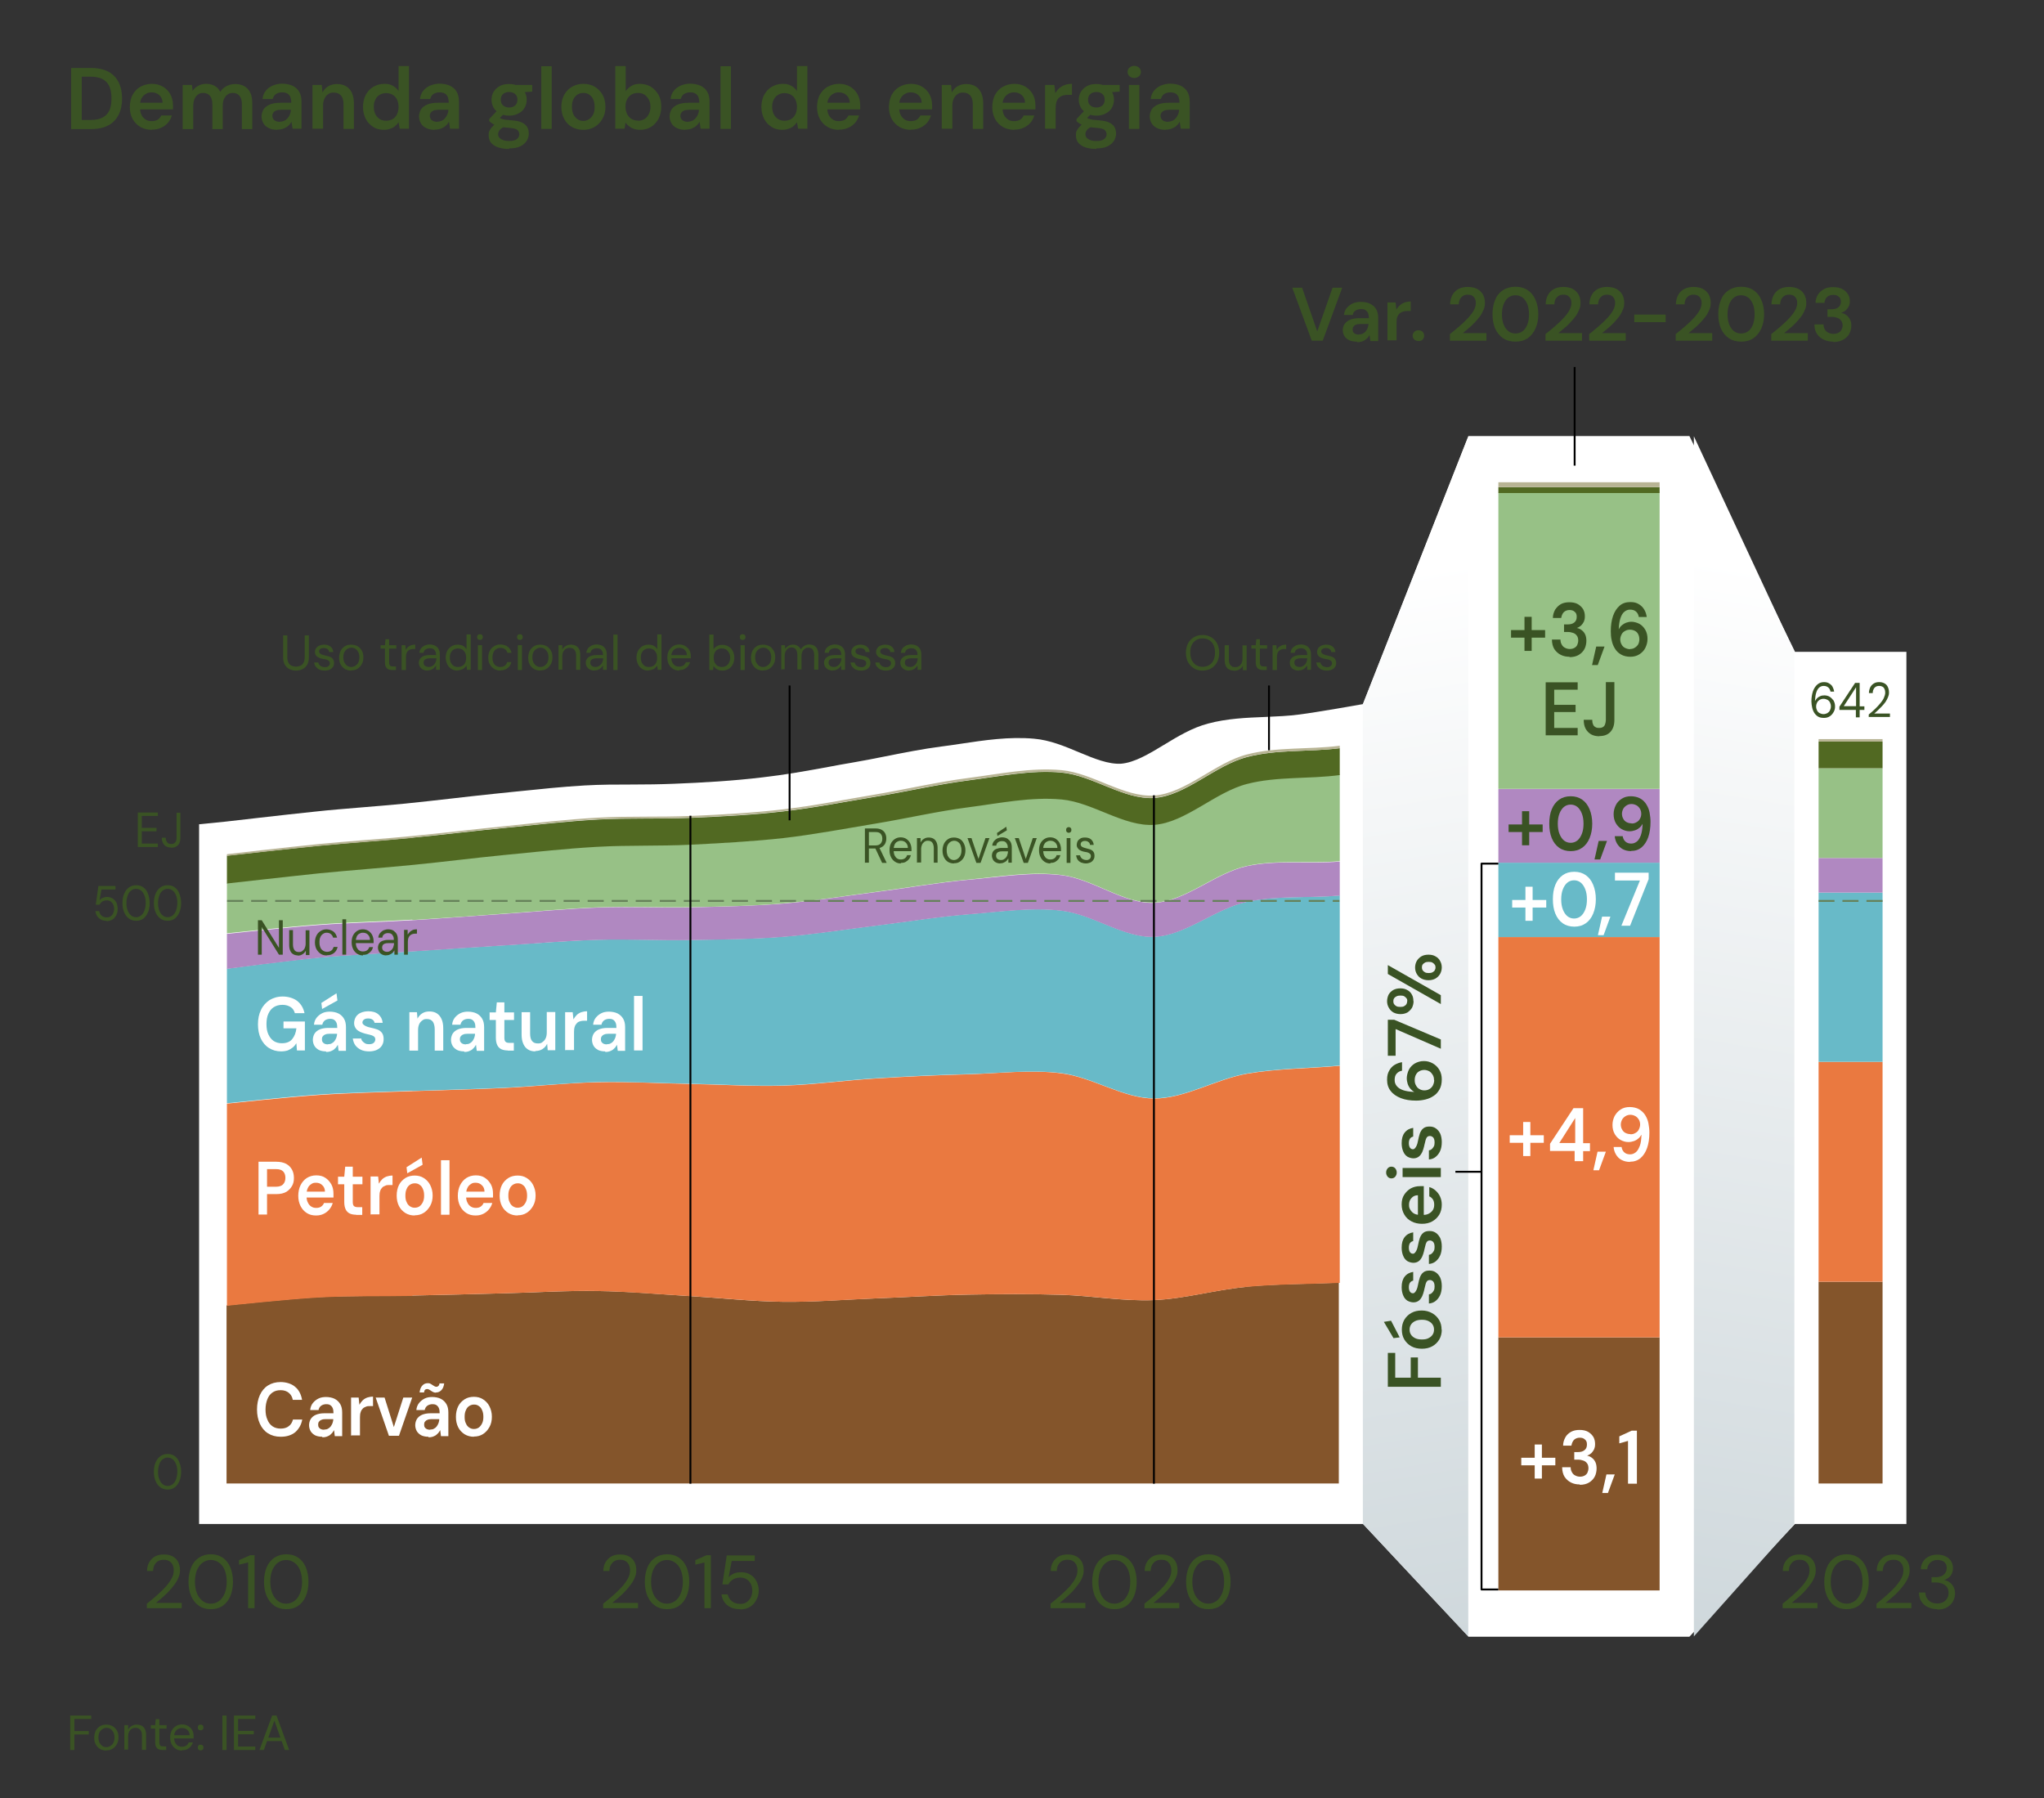
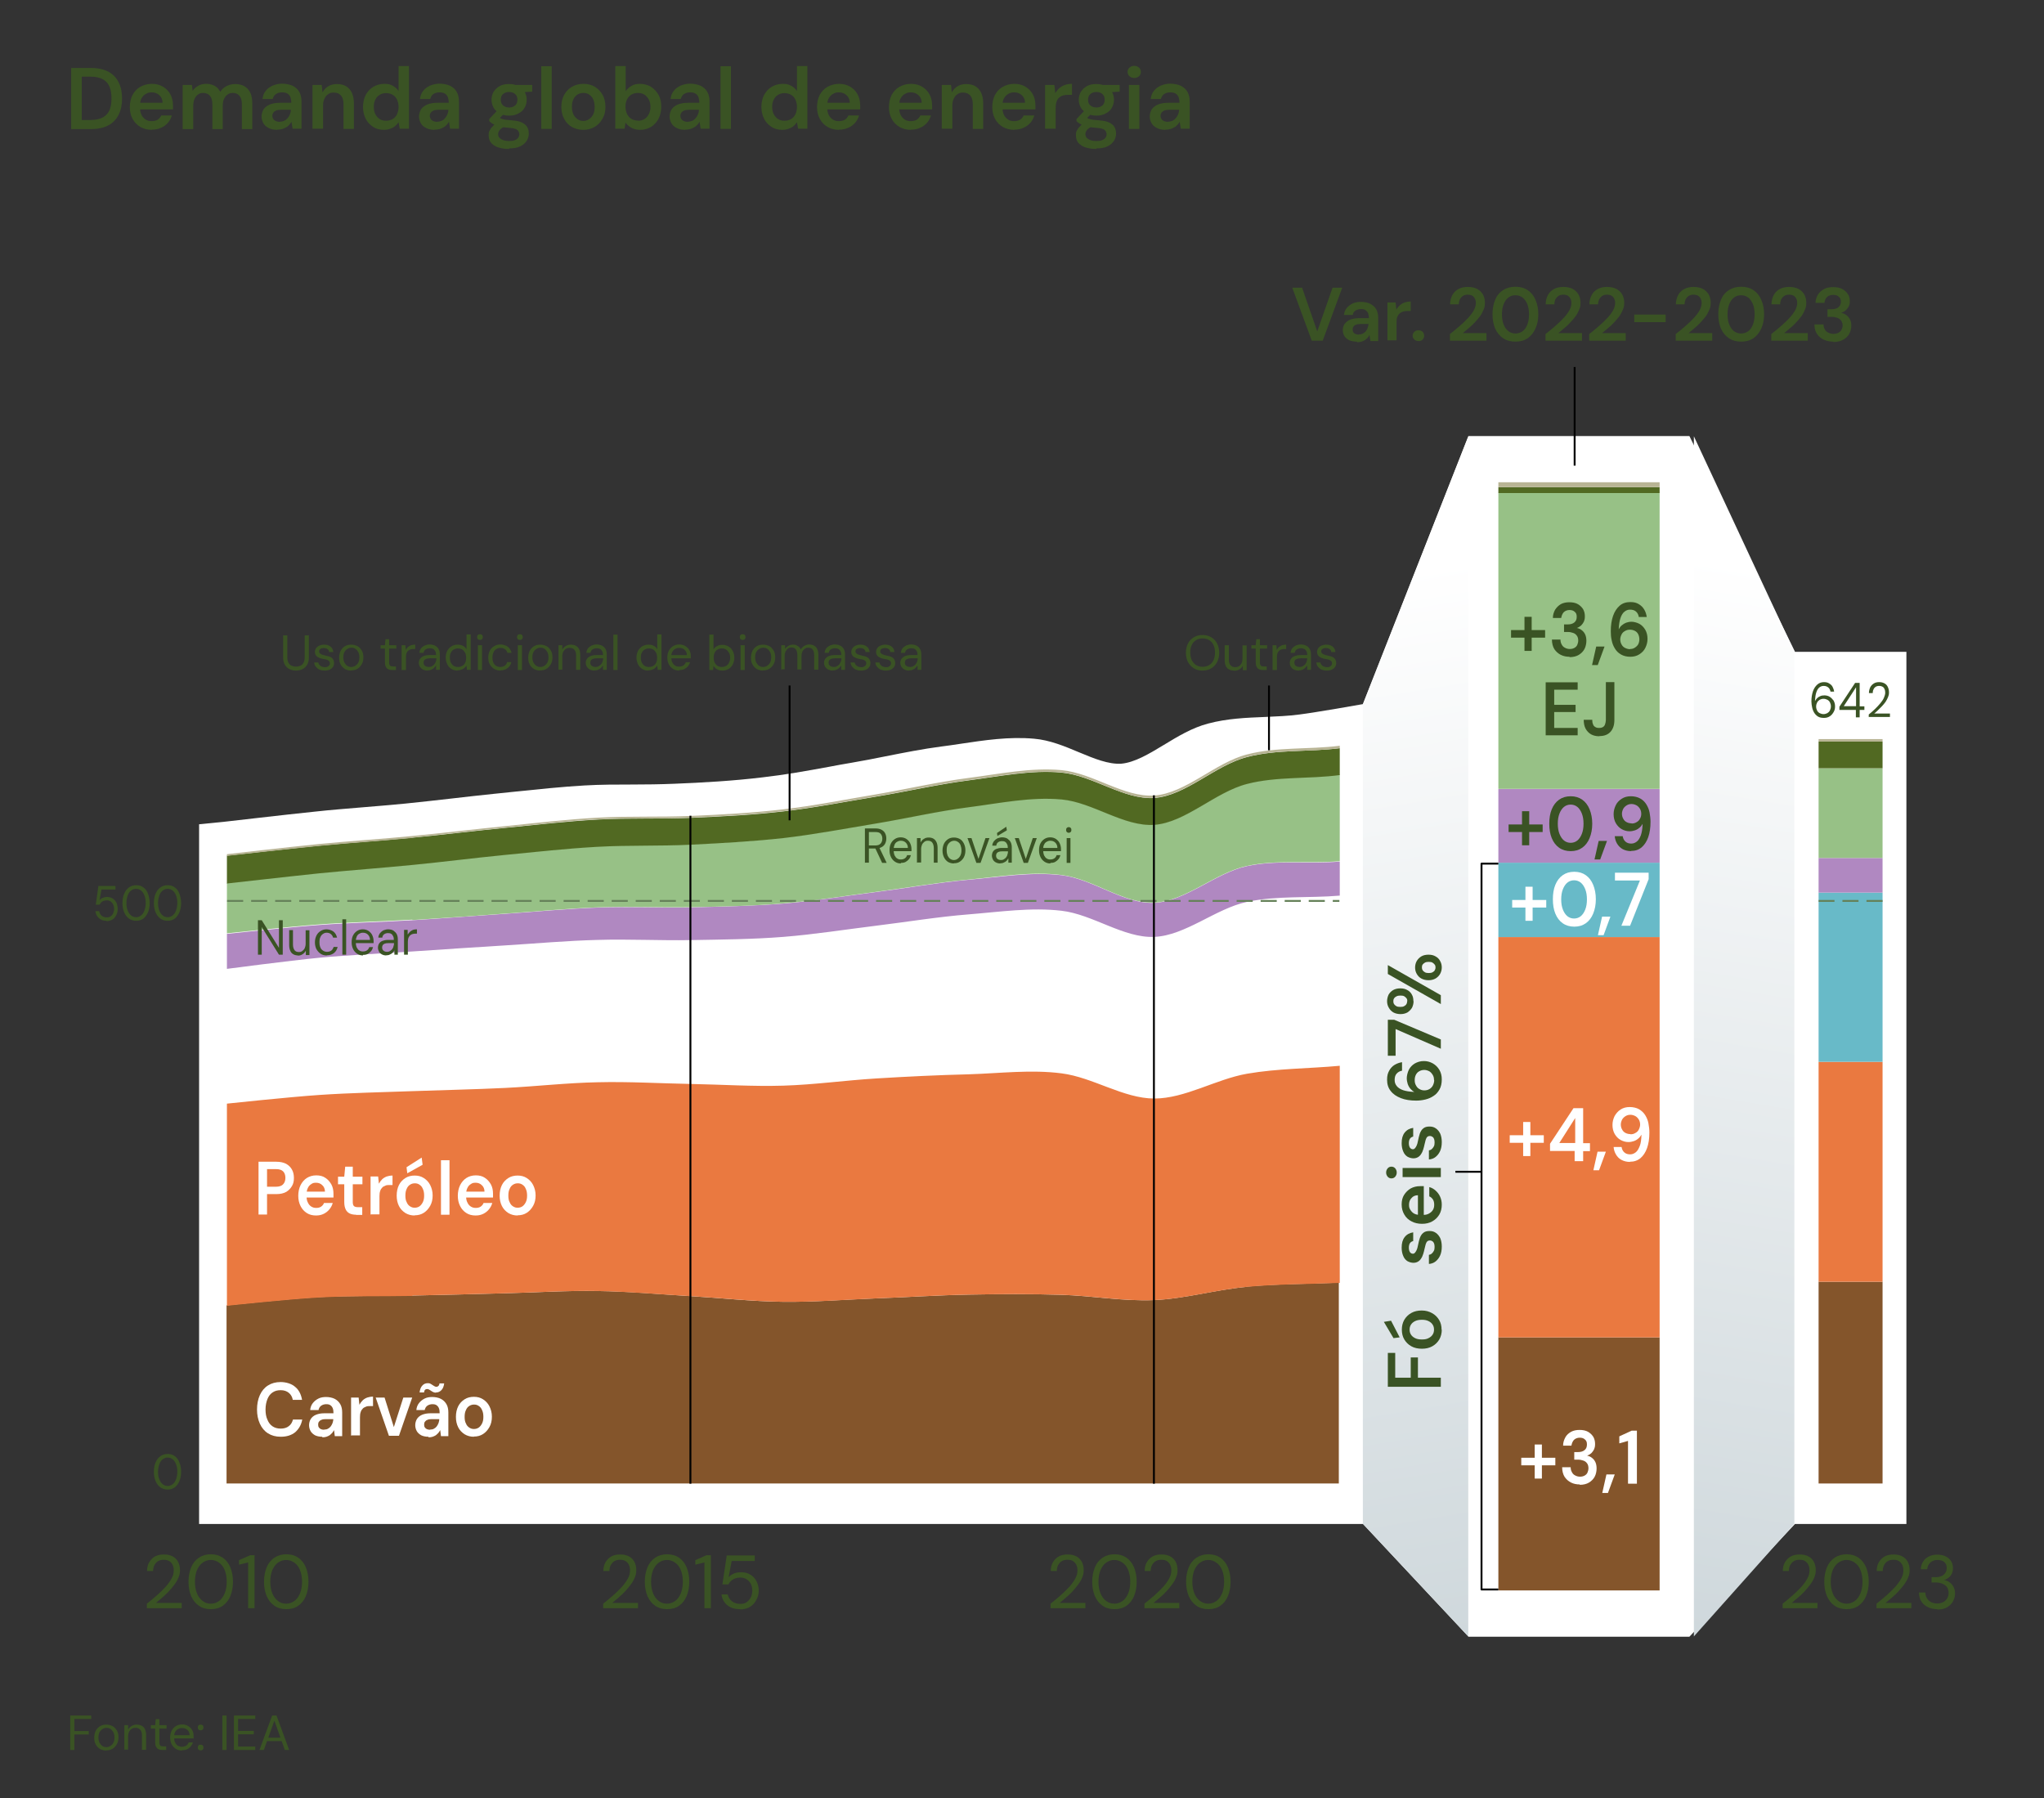
<svg xmlns="http://www.w3.org/2000/svg" xmlns:xlink="http://www.w3.org/1999/xlink" version="1.1" viewBox="0 0 1080 950">
  <rect x="0" y="0" width="1080" height="950" fill="#333333" stroke="none" />
  <defs>
    <style>
      .st0, .st1, .Graphic_x0020_Style_x0020_2 {
        fill: none;
      }

      .st2 {
        fill: #ea7940;
      }

      .st3 {
        fill: #3a5324;
      }

      .st4 {
        fill: url(#linear-gradient1);
      }

      .st5 {
        fill: #97c186;
      }

      .st6 {
        fill: url(#linear-gradient);
      }

      .st7 {
        fill: #b088c1;
      }

      .st1 {
        stroke: #658159;
        stroke-dasharray: 8.5 4.2;
        stroke-miterlimit: 10;
        stroke-width: 1px;
      }

      .st8 {
        fill: #b8b494;
      }

      .st9 {
        fill: #516922;
      }

      .st10 {
        fill: #fff;
      }

      .Graphic_x0020_Style_x0020_2 {
        stroke: #000;
        stroke-linejoin: round;
      }

      .st11 {
        fill: #84552b;
      }

      .st12 {
        fill: #68bac8;
      }
    </style>
    <linearGradient id="linear-gradient" x1="712.9" y1="305.3" x2="804.5" y2="859.8" gradientUnits="userSpaceOnUse">
      <stop offset="0" stop-color="#fff" />
      <stop offset="1" stop-color="#cfd8dc" />
    </linearGradient>
    <linearGradient id="linear-gradient1" x1="893.8" y1="305.1" x2="985.5" y2="859.5" gradientTransform="translate(1862.7) rotate(-180) scale(1 -1)" xlink:href="#linear-gradient" />
  </defs>
  <g id="fundo">
    <path class="st10" d="M948.4,344.3l-55.7-113.8h-116.8l-55.7,141.5-13.8,2.4c-8.4,1.4-15.1,2.5-19.8,3.1h0c-5.9.8-11.8,1-18.1,1.3-9.9.4-20.1.8-30.2,3.5-8.4,2.2-16,6.8-23.4,11.3-7.9,4.8-15.5,9.3-22.5,9.9-6.7.4-14.3-2.7-22.2-6-7.6-3.2-15.5-6.5-23.8-7.2-13.2-1.2-26.3.8-39,2.7-3.3.5-6.6,1-9.9,1.4-10,1.3-20,3.3-29.6,5.2-6,1.2-12,2.4-18,3.4-4.1.7-8.1,1.4-12.2,2.2-11.4,2.1-23.2,4.2-34.7,5.5-15.7,1.9-31.7,2.8-46.8,3.4-7.3.3-14.9.4-22.2.4-8.2,0-16.7,0-25.2.5-12.1.7-24.3,2-36,3.2-3.9.4-7.7.8-11.6,1.2-7.5.8-15.1,1.6-22.6,2.5-8.2.9-16.5,1.9-24.7,2.7-7.6.7-15.3,1.4-23,2-8.1.7-16.2,1.3-24.3,2.2-15.7,1.6-47.1,5.3-47.4,5.3l-14,1.4v369.7h615l55.7,59.5h116.8l55.7-59.5h58.9v-460.8h-58.9Z" />
    <path class="st11" d="M658.7,679.9c-16.4,1.5-32.6,6.3-49,7-16.3.7-32.6-2.3-49-2.8-16.3-.5-32.7-.4-49-.1-16.3.3-32.6,1.4-49,2-16.3.6-32.7,2-49,1.8-16.3-.2-32.6-2-49-3-16.3-1-32.6-2.5-49-2.7-16.3-.3-32.6.8-49,1.2-16.3.4-32.6.9-49,1.2-16.3.3-32.7,0-49,.8-16.3.9-49,4.4-49,4.4v94.1h587.7v-106.1c-16.3.7-32.7.6-49,2.1" />
    <path class="st2" d="M217.9,684.5c16.3-.3,32.6-.8,49-1.2,16.3-.4,32.7-1.5,49-1.2,16.3.3,32.7,1.8,49,2.7,16.3,1,32.6,2.8,49,3,16.3.2,32.7-1.1,49-1.8,16.3-.6,32.6-1.7,49-2,16.3-.3,32.7-.4,49,.1,16.3.5,32.7,3.5,49,2.8,16.4-.7,32.6-5.5,49-7,16.3-1.5,32.6-1.4,49-2.1v-114.7c-16.3,1.5-32.8,1.4-49,4.2-16.5,2.9-32.7,13.1-49,13.1-16.3,0-32.4-11.2-49-13.3-16.1-2.1-32.7,0-49,.5-16.3.4-32.7,1.2-49,2.2-16.3,1-32.6,3.3-49,3.8-16.3.5-32.6-.6-49-.9-16.3-.3-32.7-1.3-49-.9-16.3.3-32.6,2.2-49,3-16.3.8-32.7,1.1-49,1.7-16.3.6-32.7.9-49,2-16.3,1.1-49,4.6-49,4.6v106.8s32.6-3.5,49-4.4c16.3-.9,32.7-.5,49-.8" />
-     <path class="st12" d="M217.9,576.4c16.3-.6,32.7-.9,49-1.7,16.3-.8,32.6-2.6,49-3,16.3-.3,32.7.6,49,.9,16.3.3,32.7,1.4,49,.9,16.3-.5,32.6-2.8,49-3.8,16.3-1,32.6-1.8,49-2.2,16.3-.4,32.8-2.5,49-.5,16.5,2.1,32.6,13.3,49,13.3,16.3,0,32.5-10.2,49-13.1,16.2-2.8,32.7-2.7,49-4.2v-89.9c-16.3,1.5-33-.1-49,3.3-16.7,3.6-32.5,17.8-49,18.5-16.2.7-32.4-11.9-49-13.8-16.1-1.9-32.7.6-49,1.9-16.4,1.3-32.6,4-49,6-16.3,2-32.6,4.6-49,5.9-16.3,1.3-32.6,1.4-49,1.7-16.3.3-32.7-.6-49-.1-16.3.5-32.6,1.9-49,2.9-16.3,1-32.7,2.1-49,3.2-16.3,1.1-32.7,1.8-49,3.3-16.4,1.5-49,5.9-49,5.9v71.1s32.6-3.5,49-4.6c16.3-1.1,32.6-1.3,49-2" />
    <path class="st7" d="M217.9,502.7c16.3-1.1,32.6-2.2,49-3.2,16.3-1,32.6-2.5,49-2.9,16.3-.5,32.7.4,49,.1,16.3-.3,32.7-.4,49-1.7,16.4-1.3,32.7-3.9,49-5.9,16.3-2,32.6-4.7,49-6,16.3-1.3,32.9-3.8,49-1.9,16.5,1.9,32.8,14.5,49,13.8,16.5-.7,32.3-14.9,49-18.5,16-3.4,32.7-1.9,49-3.3v-18c-16.3,1.4-33-1-49,2.4-16.7,3.6-32.5,18.7-49,19.4-16.2.7-32.4-12.6-49-14.6-16.1-1.9-32.7,1-49,2.4-16.4,1.5-32.6,4.4-49,6.5-16.3,2.1-32.6,4.7-49,6.1-16.3,1.3-32.6,1.6-49,2-16.3.3-32.7-.5-49,.1-16.3.6-32.6,2.2-49,3.3-16.3,1.1-32.6,2.4-49,3.4-16.3,1-32.7,1.3-49,2.5-16.3,1.2-49,4.7-49,4.7v18.5s32.6-4.3,49-5.9c16.3-1.5,32.6-2.2,49-3.3" />
    <path class="st5" d="M217.9,486.1c16.3-1,32.6-2.2,49-3.4,16.3-1.1,32.6-2.7,49-3.3,16.3-.6,32.7.2,49-.1,16.3-.3,32.7-.6,49-2,16.4-1.3,32.7-4,49-6.1,16.3-2.1,32.6-5,49-6.5,16.3-1.5,32.9-4.4,49-2.4,16.6,2,32.8,15.3,49,14.6,16.5-.7,32.2-15.8,49-19.4,15.9-3.4,32.7-1.1,49-2.5v-45.8c-16.3,2.1-33.1.6-49,4.7-16.8,4.3-32.3,20.5-49,21.6-16,1.2-32.5-11.9-49-13.4-16.1-1.5-32.7,2-49,4.1-16.4,2.1-32.6,5.9-49,8.6-16.3,2.7-32.6,5.8-49,7.7-16.3,1.9-32.6,2.8-49,3.5-16.3.8-32.7.2-49,1.1-16.3.9-32.7,2.7-49,4.3-16.3,1.6-32.6,3.6-49,5.3-16.3,1.6-32.7,2.8-49,4.4-16.3,1.6-49,5.4-49,5.4v26.6s32.6-3.5,49-4.7c16.3-1.2,32.7-1.5,49-2.5" />
    <path class="st9" d="M217.9,457c16.3-1.6,32.6-3.7,49-5.3,16.3-1.6,32.6-3.4,49-4.3,16.3-.9,32.7-.3,49-1.1,16.3-.8,32.7-1.7,49-3.5,16.4-1.9,32.7-5,49-7.7,16.3-2.7,32.6-6.5,49-8.6,16.3-2.1,32.8-5.6,49-4.1,16.5,1.5,32.9,14.5,49,13.4,16.6-1.2,32.2-17.3,49-21.6,15.9-4.1,32.7-2.5,49-4.7v-14.2c-16.3,2.1-33.1.5-49,4.7-16.8,4.3-32.4,20.5-49,21.6-16,1.1-32.5-11.9-49-13.4-16.1-1.5-32.7,2-49,4.1-16.4,2.1-32.6,5.9-49,8.6-16.3,2.7-32.6,5.9-49,7.8-16.3,1.9-32.6,2.7-49,3.4-16.3.7-32.7,0-49,.9-16.3.9-32.7,2.8-49,4.4-16.3,1.6-32.6,3.6-49,5.2-16.3,1.6-32.7,2.6-49,4.2-16.3,1.6-49,5.3-49,5.3v14.7s32.6-3.7,49-5.4c16.3-1.6,32.7-2.8,49-4.4" />
    <path class="st8" d="M217.9,442.5c16.3-1.6,32.6-3.6,49-5.2,16.3-1.6,32.6-3.6,49-4.4,16.3-.9,32.7-.2,49-.9,16.3-.7,32.7-1.6,49-3.4,16.4-1.9,32.7-5.1,49-7.8,16.3-2.7,32.6-6.5,49-8.6,16.3-2.1,32.8-5.6,49-4.1,16.5,1.5,32.9,14.6,49,13.4,16.6-1.2,32.2-17.3,49-21.6,15.9-4.1,32.7-2.5,49-4.6v-1.3c-16.3,2.1-33.1.5-49,4.6-16.8,4.3-32.3,20.5-49,21.7-16,1.1-32.5-11.9-49-13.4-16.1-1.5-32.7,2-49,4.1-16.4,2.1-32.6,5.9-49,8.7-16.3,2.7-32.6,6-49,7.9-16.3,1.9-32.6,2.8-49,3.5-16.3.7-32.7,0-49,.9-16.3.9-32.7,2.8-49,4.5-16.3,1.6-32.6,3.6-49,5.2-16.3,1.6-32.7,2.6-49,4.2-16.3,1.6-49,5.4-49,5.4v.9s32.6-3.7,49-5.3c16.3-1.6,32.7-2.6,49-4.2" />
    <line class="st1" x1="120" y1="476" x2="707.7" y2="476" />
    <rect class="st10" x="775.8" y="230.5" width="116.8" height="634.1" />
    <rect class="st0" x="775.8" y="230.5" width="116.8" height="634.1" />
    <polygon class="st6" points="775.8 230.5 775.8 864.6 720.1 805.1 720.1 372 775.8 230.5" />
    <polygon class="st4" points="895 230.5 895 864.6 948.1 805.1 948.1 344.3 895 230.5" />
    <rect class="st11" x="791.7" y="706.6" width="85.2" height="133.7" />
    <rect class="st2" x="791.7" y="495.1" width="85.2" height="211.5" />
    <rect class="st12" x="791.7" y="455.8" width="85.2" height="39.3" />
    <rect class="st7" x="791.7" y="416.9" width="85.2" height="38.9" />
    <rect class="st5" x="791.7" y="260.4" width="85.2" height="156.4" />
    <rect class="st9" x="791.7" y="257.4" width="85.2" height="3.1" />
    <rect class="st8" x="791.7" y="254.8" width="85.2" height="2.6" />
    <line class="Graphic_x0020_Style_x0020_2" x1="364.8" y1="431" x2="364.8" y2="783.9" />
    <line class="Graphic_x0020_Style_x0020_2" x1="609.7" y1="420.2" x2="609.7" y2="783.9" />
    <polyline class="Graphic_x0020_Style_x0020_2" points="791.7 839.8 782.8 839.8 782.8 456.3 791.7 456.3" />
    <rect class="st11" x="960.9" y="677.2" width="33.8" height="106.6" />
    <rect class="st2" x="960.9" y="561" width="33.8" height="116.2" />
    <rect class="st12" x="960.9" y="471.6" width="33.8" height="89.4" />
    <rect class="st7" x="960.9" y="453.3" width="33.8" height="18.3" />
    <rect class="st5" x="960.9" y="405.9" width="33.8" height="47.4" />
    <rect class="st9" x="960.9" y="391.8" width="33.8" height="14.1" />
    <rect class="st8" x="960.9" y="390.5" width="33.8" height="1.3" />
    <line class="st1" x1="994.7" y1="476" x2="960.9" y2="476" />
    <g>
      <path class="st3" d="M761.3,732.7h-28v-17.9h3.9v13.1h8.2v-10.7h3.8v10.7h12.1v4.8Z" />
      <path class="st3" d="M739.5,706.6l-3.2.4-5.1-8.6,3.8-.6,4.5,8.7ZM761.8,702.5c0,1.9-.4,3.6-1.3,5.2-.9,1.5-2.1,2.7-3.7,3.6-1.6.9-3.4,1.3-5.5,1.3s-4-.4-5.6-1.3c-1.6-.9-2.8-2.1-3.7-3.6-.9-1.5-1.3-3.3-1.3-5.2s.4-3.6,1.3-5.2c.9-1.5,2.1-2.7,3.7-3.6,1.6-.9,3.4-1.3,5.5-1.3s3.9.5,5.5,1.4c1.6.9,2.8,2.1,3.7,3.6.9,1.5,1.3,3.2,1.3,5.2ZM757.7,702.5c0-1-.2-1.8-.7-2.6-.5-.8-1.2-1.4-2.2-1.9-1-.5-2.1-.7-3.5-.7s-2.6.2-3.6.7c-1,.5-1.7,1.1-2.2,1.9-.5.8-.7,1.6-.7,2.6s.2,1.8.7,2.6c.5.8,1.2,1.4,2.2,1.9,1,.5,2.1.7,3.6.7s2.6-.2,3.5-.7c1-.5,1.7-1.1,2.2-1.9.5-.8.7-1.6.7-2.6Z" />
-       <path class="st3" d="M761.8,679.6c0,1.8-.3,3.4-.9,4.7-.6,1.3-1.4,2.3-2.4,3.1-1,.8-2.2,1.2-3.5,1.3v-4.8c.6-.1,1.1-.3,1.5-.7.5-.4.8-.9,1.1-1.4s.4-1.3.4-2.1-.1-1.4-.3-1.9c-.2-.5-.5-.9-.9-1.1-.4-.3-.8-.4-1.2-.4-.7,0-1.2.2-1.5.5-.3.3-.6.8-.8,1.5-.2.7-.4,1.5-.6,2.4-.2.9-.4,1.8-.7,2.7-.3.9-.6,1.7-1.1,2.4-.4.7-1,1.3-1.7,1.7-.7.4-1.5.6-2.4.6s-2.2-.3-3.2-.9c-.9-.6-1.7-1.5-2.2-2.8-.5-1.2-.8-2.6-.8-4.3,0-2.4.5-4.2,1.6-5.6,1.1-1.4,2.6-2.2,4.5-2.5v4.6c-.7.2-1.3.5-1.7,1.1s-.6,1.4-.6,2.4.2,1.8.6,2.4c.4.5.9.8,1.5.8s.8-.2,1.1-.5c.3-.3.6-.8.9-1.4.3-.6.5-1.4.7-2.4.3-1.5.6-2.8,1-4,.4-1.1,1-2.1,1.8-2.7.8-.7,1.9-1,3.3-1s2.4.3,3.4,1c1,.7,1.7,1.6,2.3,2.8.5,1.2.8,2.7.8,4.4Z" />
      <path class="st3" d="M761.8,658.7c0,1.8-.3,3.4-.9,4.7-.6,1.3-1.4,2.3-2.4,3.1-1,.8-2.2,1.2-3.5,1.3v-4.8c.6-.1,1.1-.3,1.5-.7.5-.4.8-.9,1.1-1.4s.4-1.3.4-2.1-.1-1.4-.3-1.9c-.2-.5-.5-.9-.9-1.1-.4-.3-.8-.4-1.2-.4-.7,0-1.2.2-1.5.5-.3.3-.6.8-.8,1.5-.2.7-.4,1.5-.6,2.4-.2.9-.4,1.8-.7,2.7-.3.9-.6,1.7-1.1,2.4-.4.7-1,1.3-1.7,1.7-.7.4-1.5.6-2.4.6s-2.2-.3-3.2-.9c-.9-.6-1.7-1.5-2.2-2.8-.5-1.2-.8-2.6-.8-4.3,0-2.4.5-4.2,1.6-5.6,1.1-1.4,2.6-2.2,4.5-2.5v4.6c-.7.2-1.3.5-1.7,1.1s-.6,1.4-.6,2.4.2,1.8.6,2.4c.4.5.9.8,1.5.8s.8-.2,1.1-.5c.3-.3.6-.8.9-1.4.3-.6.5-1.4.7-2.4.3-1.5.6-2.8,1-4,.4-1.1,1-2.1,1.8-2.7.8-.7,1.9-1,3.3-1s2.4.3,3.4,1c1,.7,1.7,1.6,2.3,2.8.5,1.2.8,2.7.8,4.4Z" />
      <path class="st3" d="M761.8,636.4c0,2-.4,3.8-1.3,5.3-.9,1.5-2.1,2.7-3.7,3.6-1.6.9-3.4,1.3-5.4,1.3s-4-.4-5.6-1.3c-1.6-.8-2.9-2-3.8-3.6-.9-1.5-1.4-3.3-1.4-5.3s.4-3.7,1.3-5.1,2.1-2.6,3.5-3.4c1.5-.8,3.1-1.2,5-1.2h.9c.3,0,.6,0,1,0v16.4h-3.1v-11.6c-1.4,0-2.6.5-3.4,1.5-.9.9-1.3,2.1-1.3,3.5s.2,1.9.7,2.7c.5.8,1.1,1.5,2,2,.9.5,2,.7,3.4.7h1.2c1.3,0,2.3-.2,3.2-.7s1.6-1.1,2.1-1.9c.5-.8.7-1.7.7-2.8s-.2-2-.7-2.8c-.5-.7-1.1-1.3-1.9-1.6v-4.9c1.2.3,2.3.9,3.3,1.8,1,.9,1.8,1.9,2.4,3.2.6,1.3.9,2.7.9,4.2Z" />
      <path class="st3" d="M738,619.5c0,.9-.3,1.6-.8,2.2s-1.2.9-2,.9-1.5-.3-2-.9c-.5-.6-.8-1.3-.8-2.2s.3-1.6.8-2.2c.5-.6,1.2-.9,2-.9s1.5.3,2,.9.8,1.3.8,2.2ZM761.3,621.9h-20.2v-4.8h20.2v4.8Z" />
      <path class="st3" d="M761.8,603.5c0,1.8-.3,3.4-.9,4.7-.6,1.3-1.4,2.3-2.4,3.1-1,.8-2.2,1.2-3.5,1.3v-4.8c.6-.1,1.1-.3,1.5-.7.5-.4.8-.9,1.1-1.4s.4-1.3.4-2.1-.1-1.4-.3-1.9c-.2-.5-.5-.9-.9-1.1-.4-.3-.8-.4-1.2-.4-.7,0-1.2.2-1.5.5-.3.3-.6.8-.8,1.5-.2.7-.4,1.5-.6,2.4-.2.9-.4,1.8-.7,2.7-.3.9-.6,1.7-1.1,2.4-.4.7-1,1.3-1.7,1.7-.7.4-1.5.6-2.4.6s-2.2-.3-3.2-.9c-.9-.6-1.7-1.5-2.2-2.8-.5-1.2-.8-2.6-.8-4.3,0-2.4.5-4.2,1.6-5.6,1.1-1.4,2.6-2.2,4.5-2.5v4.6c-.7.2-1.3.5-1.7,1.1s-.6,1.4-.6,2.4.2,1.8.6,2.4c.4.5.9.8,1.5.8s.8-.2,1.1-.5c.3-.3.6-.8.9-1.4.3-.6.5-1.4.7-2.4.3-1.5.6-2.8,1-4,.4-1.1,1-2.1,1.8-2.7.8-.7,1.9-1,3.3-1s2.4.3,3.4,1c1,.7,1.7,1.6,2.3,2.8.5,1.2.8,2.7.8,4.4Z" />
      <path class="st3" d="M761.8,570.3c0,2.1-.4,3.9-1.2,5.3-.8,1.4-1.8,2.6-3.1,3.4-1.3.9-2.7,1.5-4.3,1.9-1.6.4-3.3.6-4.9.6-3.1,0-5.8-.4-8.1-1.3-2.3-.9-4.1-2.1-5.4-3.8-1.3-1.6-1.9-3.6-1.9-5.9s.4-3.5,1.1-4.8c.7-1.3,1.7-2.4,2.9-3.1,1.2-.7,2.5-1.2,3.9-1.4v4.5c-1.3.2-2.2.8-2.9,1.6s-1,1.9-1,3.3.4,2.3,1.1,3.2c.7.9,1.9,1.7,3.4,2.2,1.5.5,3.4.8,5.7.9h.2c-.8-.4-1.5-1-2.1-1.7-.6-.7-1.1-1.6-1.4-2.5s-.5-2-.5-3.1.4-3,1.1-4.4c.7-1.4,1.8-2.5,3.1-3.3,1.4-.8,3-1.3,4.8-1.3s3.2.4,4.7,1.2c1.4.8,2.6,1.9,3.5,3.4s1.3,3.2,1.3,5.1ZM757.7,570.6c0-1-.2-1.9-.7-2.7-.5-.8-1.1-1.5-1.8-1.9-.8-.4-1.7-.7-2.6-.7s-1.9.2-2.7.7c-.8.4-1.4,1.1-1.8,1.9-.4.8-.6,1.7-.6,2.8s.2,2,.7,2.8c.4.8,1,1.5,1.8,1.9.8.5,1.7.7,2.6.7s1.9-.2,2.7-.7,1.4-1.1,1.8-1.9c.4-.8.7-1.8.7-2.8Z" />
      <path class="st3" d="M761.3,554.1l-23.9-10.4v14.1h-4.1v-19h3.4l24.6,10.4v5Z" />
      <path class="st3" d="M746.9,528.9c0,1.3-.3,2.4-.8,3.5-.6,1-1.4,1.8-2.4,2.5-1.1.6-2.3.9-3.7.9s-2.7-.3-3.8-.9c-1-.6-1.8-1.4-2.4-2.5-.6-1-.9-2.2-.9-3.4s.3-2.4.8-3.5c.6-1,1.4-1.8,2.4-2.4,1.1-.6,2.3-.9,3.8-.9s2.7.3,3.7.9c1.1.6,1.9,1.4,2.4,2.4.6,1,.8,2.2.8,3.4ZM761.3,530.5l-28-15.9v-4.7l28,15.9v4.7ZM743.6,529c0-.6-.1-1.1-.4-1.5-.3-.4-.7-.8-1.2-1.1-.5-.3-1.2-.4-2-.4s-1.5.1-2.1.4c-.6.3-1,.6-1.3,1.1-.3.4-.4.9-.4,1.5s.1,1.1.4,1.5c.3.5.7.8,1.2,1.1.5.3,1.2.4,2.1.4s1.5-.1,2-.4c.5-.3,1-.6,1.2-1.1.3-.4.4-.9.4-1.5ZM761.8,511.1c0,1.3-.3,2.4-.9,3.5-.6,1-1.4,1.8-2.4,2.4-1.1.6-2.3.9-3.7.9s-2.7-.3-3.8-.9-1.8-1.4-2.4-2.4c-.6-1-.9-2.2-.9-3.4s.3-2.5.9-3.5c.6-1,1.4-1.8,2.4-2.4s2.3-.9,3.8-.9,2.7.3,3.7.9c1.1.6,1.9,1.4,2.4,2.4.6,1,.9,2.2.9,3.4ZM758.5,511.2c0-.6-.1-1.1-.4-1.5-.3-.4-.7-.8-1.2-1.1-.5-.3-1.2-.4-2-.4s-1.5.1-2,.4-.9.6-1.2,1c-.3.4-.4.9-.4,1.5s.1,1.1.4,1.5c.3.5.7.8,1.2,1.1.5.3,1.2.4,2,.4s1.5-.1,2-.4c.5-.3,1-.6,1.2-1.1.3-.5.4-.9.4-1.5Z" />
    </g>
    <g>
      <path class="st3" d="M77.6,849.7v-2.4c1.9-1.5,3.7-3,5.4-4.5,1.7-1.5,3.2-3,4.6-4.5,1.3-1.5,2.4-3,3.1-4.4.8-1.4,1.1-2.8,1.1-4.2s-.2-1.9-.5-2.7c-.3-.8-.9-1.5-1.7-2.1-.8-.5-1.8-.8-3.1-.8s-2.3.3-3.1.8c-.8.5-1.4,1.3-1.9,2.2-.4.9-.6,1.9-.6,2.9h-3.2c0-1.8.4-3.4,1.2-4.7.8-1.3,1.8-2.3,3.1-3,1.3-.7,2.9-1,4.6-1s3.2.3,4.4.9c1.3.6,2.3,1.6,3,2.8.7,1.2,1.1,2.8,1.1,4.6s-.3,2.6-.8,3.9c-.5,1.3-1.3,2.6-2.2,3.8-.9,1.2-1.9,2.4-3,3.6-1.1,1.1-2.2,2.2-3.4,3.2-1.2,1-2.2,1.9-3.3,2.8h13.6v2.8h-18.6Z" />
      <path class="st3" d="M111.4,850.2c-2.5,0-4.6-.6-6.3-1.8-1.8-1.2-3.1-2.9-4.1-5.1-.9-2.2-1.4-4.7-1.4-7.6s.5-5.4,1.4-7.6c.9-2.2,2.3-3.9,4.1-5.1,1.8-1.2,3.9-1.8,6.3-1.8s4.5.6,6.3,1.8c1.7,1.2,3.1,2.9,4,5.1.9,2.2,1.4,4.7,1.4,7.6s-.5,5.4-1.4,7.6c-.9,2.2-2.3,3.9-4,5.1-1.7,1.2-3.8,1.8-6.3,1.8ZM111.4,847.3c1.6,0,3-.5,4.3-1.4,1.3-.9,2.2-2.2,3-4,.7-1.7,1.1-3.8,1.1-6.2s-.4-4.5-1.1-6.2c-.7-1.7-1.7-3-3-3.9-1.3-.9-2.7-1.4-4.3-1.4s-3,.5-4.3,1.4c-1.3.9-2.2,2.2-3,3.9-.7,1.7-1.1,3.8-1.1,6.2s.4,4.5,1.1,6.2c.7,1.7,1.7,3,3,4s2.7,1.4,4.3,1.4Z" />
      <path class="st3" d="M131.1,849.7v-24.2l-4.8,1.2v-2.4l5.9-2.6h2.3v28h-3.4Z" />
      <path class="st3" d="M151.3,850.2c-2.5,0-4.6-.6-6.3-1.8-1.8-1.2-3.1-2.9-4.1-5.1-.9-2.2-1.4-4.7-1.4-7.6s.5-5.4,1.4-7.6c.9-2.2,2.3-3.9,4.1-5.1,1.8-1.2,3.9-1.8,6.3-1.8s4.5.6,6.3,1.8c1.7,1.2,3.1,2.9,4,5.1.9,2.2,1.4,4.7,1.4,7.6s-.5,5.4-1.4,7.6c-.9,2.2-2.3,3.9-4,5.1-1.7,1.2-3.8,1.8-6.3,1.8ZM151.2,847.3c1.6,0,3-.5,4.3-1.4,1.3-.9,2.2-2.2,3-4,.7-1.7,1.1-3.8,1.1-6.2s-.4-4.5-1.1-6.2c-.7-1.7-1.7-3-3-3.9-1.3-.9-2.7-1.4-4.3-1.4s-3,.5-4.3,1.4c-1.3.9-2.2,2.2-3,3.9-.7,1.7-1.1,3.8-1.1,6.2s.4,4.5,1.1,6.2c.7,1.7,1.7,3,3,4s2.7,1.4,4.3,1.4Z" />
    </g>
    <g>
      <path class="st3" d="M318.7,849.7v-2.4c1.9-1.5,3.7-3,5.4-4.5,1.7-1.5,3.2-3,4.6-4.5,1.3-1.5,2.4-3,3.1-4.4.8-1.4,1.1-2.8,1.1-4.2s-.2-1.9-.5-2.7c-.3-.8-.9-1.5-1.7-2.1-.8-.5-1.8-.8-3.1-.8s-2.3.3-3.1.8c-.8.5-1.4,1.3-1.9,2.2-.4.9-.6,1.9-.6,2.9h-3.2c0-1.8.4-3.4,1.2-4.7.8-1.3,1.8-2.3,3.1-3,1.3-.7,2.9-1,4.6-1s3.2.3,4.4.9c1.3.6,2.3,1.6,3,2.8.7,1.2,1.1,2.8,1.1,4.6s-.3,2.6-.8,3.9c-.5,1.3-1.3,2.6-2.2,3.8-.9,1.2-1.9,2.4-3,3.6-1.1,1.1-2.2,2.2-3.4,3.2-1.2,1-2.2,1.9-3.3,2.8h13.6v2.8h-18.6Z" />
      <path class="st3" d="M352.5,850.2c-2.5,0-4.6-.6-6.3-1.8-1.8-1.2-3.1-2.9-4.1-5.1-.9-2.2-1.4-4.7-1.4-7.6s.5-5.4,1.4-7.6c.9-2.2,2.3-3.9,4.1-5.1,1.8-1.2,3.9-1.8,6.3-1.8s4.5.6,6.3,1.8c1.7,1.2,3.1,2.9,4,5.1.9,2.2,1.4,4.7,1.4,7.6s-.5,5.4-1.4,7.6c-.9,2.2-2.3,3.9-4,5.1-1.7,1.2-3.8,1.8-6.3,1.8ZM352.4,847.3c1.6,0,3-.5,4.3-1.4,1.3-.9,2.2-2.2,3-4,.7-1.7,1.1-3.8,1.1-6.2s-.4-4.5-1.1-6.2c-.7-1.7-1.7-3-3-3.9-1.3-.9-2.7-1.4-4.3-1.4s-3,.5-4.3,1.4c-1.3.9-2.2,2.2-3,3.9-.7,1.7-1.1,3.8-1.1,6.2s.4,4.5,1.1,6.2c.7,1.7,1.7,3,3,4s2.7,1.4,4.3,1.4Z" />
      <path class="st3" d="M372.2,849.7v-24.2l-4.8,1.2v-2.4l5.9-2.6h2.3v28h-3.4Z" />
      <path class="st3" d="M391,850.2c-1.9,0-3.6-.3-5-1-1.4-.7-2.5-1.6-3.3-2.8-.8-1.2-1.3-2.5-1.5-4h3.3c.3,1.5,1.1,2.7,2.2,3.6,1.1.9,2.6,1.4,4.4,1.4s2.5-.3,3.4-.9c.9-.6,1.7-1.5,2.2-2.5s.8-2.3.8-3.6-.3-2.6-.8-3.6c-.5-1-1.3-1.8-2.2-2.4-.9-.6-2-.9-3.3-.9s-2.8.3-3.9,1c-1.1.7-1.9,1.5-2.4,2.6h-3.2l2.3-15.3h14.8v2.9h-12.2l-1.6,8.6c.7-.8,1.6-1.4,2.7-1.9,1.1-.5,2.4-.7,3.9-.7s2.6.2,3.8.7c1.1.5,2.1,1.2,2.9,2,.8.9,1.4,1.9,1.9,3.1.4,1.2.7,2.5.7,3.8s-.2,2.6-.7,3.8-1.1,2.2-1.9,3.2c-.8.9-1.8,1.6-3,2.2-1.2.5-2.6.8-4.1.8Z" />
    </g>
    <path class="st3" d="M88.6,787c-1.5,0-2.8-.4-3.9-1.2-1.1-.8-1.9-1.9-2.5-3.3-.6-1.4-.9-3.1-.9-4.9s.3-3.5.9-4.9c.6-1.4,1.4-2.5,2.5-3.3,1.1-.8,2.4-1.2,3.9-1.2s2.8.4,3.8,1.2c1.1.8,1.9,1.9,2.4,3.3.6,1.4.9,3.1.9,4.9s-.3,3.5-.9,4.9-1.4,2.5-2.4,3.3c-1.1.8-2.3,1.2-3.8,1.2ZM88.6,785.1c1,0,1.8-.3,2.6-.9.8-.6,1.4-1.5,1.8-2.6.4-1.1.7-2.5.7-4s-.2-2.9-.7-4c-.4-1.1-1-2-1.8-2.6s-1.6-.9-2.6-.9-1.8.3-2.6.9-1.4,1.4-1.8,2.6c-.4,1.1-.7,2.5-.7,4s.2,2.9.7,4c.4,1.1,1,2,1.8,2.6.8.6,1.6.9,2.6.9Z" />
    <g>
      <path class="st3" d="M56.3,486.5c-1.2,0-2.2-.2-3-.7-.9-.5-1.5-1.1-2-1.8-.5-.8-.8-1.7-.9-2.6h2c.2,1,.6,1.8,1.3,2.4.7.6,1.6.9,2.7.9s1.5-.2,2.1-.6c.6-.4,1-.9,1.3-1.6s.5-1.5.5-2.3-.2-1.7-.5-2.3c-.3-.7-.8-1.2-1.3-1.6-.6-.4-1.2-.6-2-.6s-1.7.2-2.4.6c-.7.4-1.1,1-1.5,1.7h-2l1.4-9.9h9v1.9h-7.4l-1,5.6c.4-.5.9-.9,1.6-1.2.7-.3,1.5-.5,2.4-.5s1.6.2,2.3.5c.7.3,1.3.8,1.8,1.3.5.6.9,1.2,1.1,2s.4,1.6.4,2.5-.1,1.7-.4,2.5c-.3.8-.7,1.5-1.2,2.1-.5.6-1.1,1.1-1.9,1.4-.7.3-1.6.5-2.5.5Z" />
      <path class="st3" d="M72,486.5c-1.5,0-2.8-.4-3.9-1.2-1.1-.8-1.9-1.9-2.5-3.3-.6-1.4-.9-3.1-.9-4.9s.3-3.5.9-4.9c.6-1.4,1.4-2.5,2.5-3.3,1.1-.8,2.4-1.2,3.9-1.2s2.8.4,3.8,1.2c1.1.8,1.9,1.9,2.4,3.3s.9,3.1.9,4.9-.3,3.5-.9,4.9-1.4,2.5-2.4,3.3c-1.1.8-2.3,1.2-3.8,1.2ZM71.9,484.6c1,0,1.8-.3,2.6-.9.8-.6,1.4-1.5,1.8-2.6.4-1.1.7-2.5.7-4s-.2-2.9-.7-4c-.4-1.1-1-2-1.8-2.6-.8-.6-1.6-.9-2.6-.9s-1.8.3-2.6.9c-.8.6-1.4,1.4-1.8,2.6-.4,1.1-.7,2.5-.7,4s.2,2.9.7,4c.4,1.1,1,2,1.8,2.6.8.6,1.6.9,2.6.9Z" />
      <path class="st3" d="M88.6,486.5c-1.5,0-2.8-.4-3.9-1.2-1.1-.8-1.9-1.9-2.5-3.3-.6-1.4-.9-3.1-.9-4.9s.3-3.5.9-4.9c.6-1.4,1.4-2.5,2.5-3.3,1.1-.8,2.4-1.2,3.9-1.2s2.8.4,3.8,1.2c1.1.8,1.9,1.9,2.4,3.3s.9,3.1.9,4.9-.3,3.5-.9,4.9-1.4,2.5-2.4,3.3c-1.1.8-2.3,1.2-3.8,1.2ZM88.6,484.6c1,0,1.8-.3,2.6-.9.8-.6,1.4-1.5,1.8-2.6.4-1.1.7-2.5.7-4s-.2-2.9-.7-4c-.4-1.1-1-2-1.8-2.6-.8-.6-1.6-.9-2.6-.9s-1.8.3-2.6.9c-.8.6-1.4,1.4-1.8,2.6-.4,1.1-.7,2.5-.7,4s.2,2.9.7,4c.4,1.1,1,2,1.8,2.6.8.6,1.6.9,2.6.9Z" />
    </g>
    <g>
-       <path class="st3" d="M72.8,447.5v-18.2h10.6v1.8h-8.5v6.3h7.8v1.8h-7.8v6.5h8.5v1.8h-10.6Z" />
-       <path class="st3" d="M90.4,447.8c-1,0-1.9-.2-2.6-.6-.7-.4-1.3-1-1.7-1.8-.4-.8-.6-1.7-.6-2.8h2.1c0,.6,0,1.2.3,1.7.2.5.5.9.9,1.2.4.3,1,.4,1.7.4s1.2-.1,1.6-.4c.4-.3.7-.7.9-1.1.2-.5.3-1,.3-1.6v-13.4h2v13.4c0,1.6-.4,2.9-1.3,3.8s-2,1.3-3.5,1.3Z" />
-     </g>
+       </g>
    <g>
      <path class="st10" d="M148.3,759.1c-2.6,0-4.8-.6-6.7-1.8-1.9-1.2-3.3-2.9-4.3-5.1-1-2.2-1.5-4.7-1.5-7.5s.5-5.4,1.5-7.6c1-2.2,2.4-3.9,4.3-5.1,1.9-1.2,4.1-1.8,6.7-1.8s5.7.8,7.6,2.5c2,1.6,3.2,4,3.7,6.9h-4.9c-.3-1.6-1-2.8-2.1-3.7s-2.5-1.4-4.3-1.4-3.1.4-4.3,1.2c-1.2.8-2.1,2-2.7,3.5-.6,1.5-1,3.4-1,5.5s.3,3.9,1,5.4c.6,1.5,1.5,2.7,2.7,3.5,1.2.8,2.6,1.2,4.3,1.2s3.2-.4,4.3-1.3c1.1-.8,1.8-2,2.2-3.5h4.9c-.5,2.8-1.8,5-3.7,6.7-2,1.6-4.5,2.4-7.6,2.4Z" />
      <path class="st10" d="M170.2,759.1c-1.5,0-2.8-.3-3.8-.8-1-.6-1.8-1.3-2.3-2.2s-.8-2-.8-3.1.3-2.3.9-3.3c.6-.9,1.5-1.7,2.7-2.2,1.2-.5,2.7-.8,4.5-.8h4.8c0-1.1-.1-2-.4-2.7-.3-.7-.7-1.2-1.3-1.6-.6-.4-1.3-.5-2.2-.5s-1.9.3-2.6.8c-.7.5-1.2,1.3-1.4,2.3h-4.4c.1-1.4.6-2.7,1.4-3.7.8-1,1.8-1.8,3-2.4,1.2-.6,2.6-.8,4-.8s3.3.3,4.6,1c1.3.7,2.2,1.6,2.9,2.8.7,1.2,1,2.7,1,4.4v12.5h-3.9l-.4-3.2c-.3.5-.6,1-1,1.5-.4.4-.8.8-1.3,1.2-.5.3-1.1.6-1.7.8-.6.2-1.3.3-2.1.3ZM171.3,755.3c.7,0,1.4-.1,1.9-.4.6-.3,1.1-.7,1.5-1.2.4-.5.7-1.1,1-1.8.2-.7.4-1.3.4-2.1h0c0,0-4.1,0-4.1,0-.9,0-1.6.1-2.2.4-.6.2-1,.6-1.3,1-.3.4-.4.9-.4,1.5s.1,1.1.4,1.5c.3.4.6.7,1.1.9.5.2,1,.3,1.7.3Z" />
      <path class="st10" d="M185.5,758.6v-20.2h4l.4,3.8c.5-.9,1-1.6,1.7-2.3.6-.6,1.4-1.1,2.4-1.5.9-.3,2-.5,3.1-.5v5h-1.6c-.7,0-1.5,0-2.1.3s-1.3.5-1.7,1c-.5.5-.9,1.1-1.1,1.8-.3.8-.4,1.7-.4,2.8v9.6h-4.5Z" />
      <path class="st10" d="M205.5,758.6l-7-20.2h4.7l4.9,15.6,5-15.6h4.7l-7,20.2h-5.4Z" />
      <path class="st10" d="M226.3,759.1c-1.5,0-2.8-.3-3.8-.8-1-.6-1.8-1.3-2.3-2.2s-.8-2-.8-3.1.3-2.3.9-3.3c.6-.9,1.5-1.7,2.7-2.2,1.2-.5,2.7-.8,4.5-.8h4.8c0-1.1-.1-2-.4-2.7-.3-.7-.7-1.2-1.3-1.6-.6-.4-1.3-.5-2.2-.5s-1.9.3-2.6.8c-.7.5-1.2,1.3-1.4,2.3h-4.4c.1-1.4.6-2.7,1.4-3.7.8-1,1.8-1.8,3-2.4,1.2-.6,2.6-.8,4-.8s3.3.3,4.6,1c1.3.7,2.2,1.6,2.9,2.8.7,1.2,1,2.7,1,4.4v12.5h-3.9l-.4-3.2c-.3.5-.6,1-1,1.5-.4.4-.8.8-1.3,1.2-.5.3-1.1.6-1.7.8-.6.2-1.3.3-2.1.3ZM230.3,735.8c-.7,0-1.3-.2-1.8-.5-.5-.3-.9-.6-1.4-.9-.4-.3-.9-.5-1.4-.5s-.8.1-1.1.4c-.3.3-.5.7-.5,1.4h-2.4c.2-1.7.7-2.9,1.5-3.7.7-.8,1.7-1.2,2.8-1.2s1.3.2,1.8.5.9.6,1.4.9c.4.3.9.5,1.4.5s.8-.2,1.1-.5c.3-.3.5-.8.5-1.3h2.5c-.2,1.6-.7,2.8-1.5,3.6-.8.8-1.7,1.2-2.8,1.2ZM227.3,755.3c.7,0,1.4-.1,1.9-.4.6-.3,1.1-.7,1.5-1.2.4-.5.7-1.1,1-1.8.2-.7.4-1.3.4-2.1h0c0,0-4.1,0-4.1,0-.9,0-1.6.1-2.2.4-.6.2-1,.6-1.3,1-.3.4-.4.9-.4,1.5s.1,1.1.4,1.5c.3.4.6.7,1.1.9.5.2,1,.3,1.7.3Z" />
      <path class="st10" d="M250.4,759.1c-1.8,0-3.4-.4-4.9-1.3-1.4-.9-2.6-2.1-3.4-3.7-.8-1.6-1.2-3.4-1.2-5.5s.4-4,1.2-5.6c.8-1.6,2-2.8,3.4-3.7,1.4-.9,3.1-1.3,4.9-1.3s3.4.4,4.8,1.3,2.6,2.1,3.4,3.7c.8,1.6,1.3,3.4,1.3,5.5s-.4,3.9-1.3,5.5c-.9,1.6-2,2.8-3.4,3.7s-3,1.3-4.8,1.3ZM250.4,755c.9,0,1.7-.2,2.5-.7.7-.5,1.3-1.2,1.8-2.2.5-1,.7-2.1.7-3.5s-.2-2.6-.7-3.6c-.4-1-1-1.7-1.8-2.2-.7-.5-1.5-.7-2.4-.7s-1.7.2-2.5.7c-.8.5-1.4,1.2-1.8,2.2-.5,1-.7,2.1-.7,3.6s.2,2.6.7,3.5c.4,1,1,1.7,1.8,2.2s1.5.7,2.4.7Z" />
    </g>
    <g>
      <path class="st10" d="M136.6,641.8v-28h9.4c2.1,0,3.8.4,5.2,1.1,1.4.8,2.4,1.8,3.1,3.1.7,1.3,1,2.7,1,4.4s-.3,3-1,4.2-1.7,2.3-3,3.1c-1.4.8-3.1,1.2-5.3,1.2h-4.9v10.8h-4.5ZM141.1,627h4.7c1.7,0,3-.4,3.8-1.3.8-.8,1.2-2,1.2-3.4s-.4-2.6-1.2-3.4c-.8-.8-2-1.2-3.8-1.2h-4.7v9.3Z" />
      <path class="st10" d="M167,642.2c-1.9,0-3.5-.4-4.9-1.3s-2.5-2.1-3.3-3.7c-.8-1.6-1.2-3.4-1.2-5.4s.4-4,1.2-5.6c.8-1.6,1.9-2.9,3.3-3.8,1.4-.9,3.1-1.4,5-1.4s3.5.4,4.8,1.3c1.4.9,2.4,2.1,3.2,3.5.8,1.5,1.1,3.1,1.1,5v.9c0,.3,0,.6,0,1h-15.4v-3.1h10.9c0-1.4-.5-2.6-1.4-3.4-.9-.9-2-1.3-3.3-1.3s-1.8.2-2.5.7c-.8.5-1.4,1.1-1.8,2-.5.9-.7,2-.7,3.4v1.2c0,1.3.2,2.3.7,3.2.4.9,1,1.6,1.8,2.1.8.5,1.6.7,2.6.7s1.9-.2,2.6-.7c.7-.5,1.2-1.1,1.5-1.9h4.6c-.3,1.2-.9,2.3-1.7,3.3-.8,1-1.8,1.8-3,2.4-1.2.6-2.5.9-4,.9Z" />
      <path class="st10" d="M188.2,641.8c-1.3,0-2.4-.2-3.3-.6s-1.7-1.1-2.2-2.1c-.5-1-.8-2.3-.8-4v-9.4h-3.3v-4h3.3l.5-5.3h4v5.3h5.1v4h-5.1v9.4c0,1,.2,1.7.6,2.1.4.4,1.1.6,2.1.6h2.3v4.1h-3.3Z" />
      <path class="st10" d="M195.8,641.8v-20.2h4l.4,3.8c.5-.9,1-1.6,1.7-2.3.6-.6,1.4-1.1,2.4-1.5.9-.3,2-.5,3.1-.5v5h-1.6c-.7,0-1.5,0-2.1.3s-1.3.5-1.7,1c-.5.5-.9,1.1-1.1,1.8-.3.8-.4,1.7-.4,2.8v9.6h-4.5Z" />
      <path class="st10" d="M219.1,642.2c-1.8,0-3.4-.4-4.9-1.3-1.4-.9-2.6-2.1-3.4-3.7-.8-1.6-1.2-3.4-1.2-5.5s.4-4,1.2-5.6c.8-1.6,2-2.8,3.4-3.7,1.4-.9,3.1-1.3,4.9-1.3s3.4.4,4.8,1.3,2.6,2.1,3.4,3.7c.8,1.6,1.3,3.4,1.3,5.5s-.4,3.9-1.3,5.5c-.9,1.6-2,2.8-3.4,3.7s-3,1.3-4.8,1.3ZM219.1,638.1c.9,0,1.7-.2,2.5-.7.7-.5,1.3-1.2,1.8-2.2.5-1,.7-2.1.7-3.5s-.2-2.6-.7-3.6c-.4-1-1-1.7-1.8-2.2-.7-.5-1.5-.7-2.4-.7s-1.7.2-2.5.7c-.8.5-1.4,1.2-1.8,2.2-.5,1-.7,2.1-.7,3.6s.2,2.6.7,3.5c.4,1,1,1.7,1.8,2.2s1.5.7,2.4.7ZM215.2,619.9l-.4-3.2,8-5.1.5,3.8-8.1,4.5Z" />
      <path class="st10" d="M233,641.8v-28.8h4.5v28.8h-4.5Z" />
      <path class="st10" d="M251.3,642.2c-1.9,0-3.5-.4-4.9-1.3s-2.5-2.1-3.3-3.7c-.8-1.6-1.2-3.4-1.2-5.4s.4-4,1.2-5.6c.8-1.6,1.9-2.9,3.3-3.8,1.4-.9,3.1-1.4,5-1.4s3.5.4,4.8,1.3c1.4.9,2.4,2.1,3.2,3.5.8,1.5,1.1,3.1,1.1,5v.9c0,.3,0,.6,0,1h-15.4v-3.1h10.9c0-1.4-.5-2.6-1.4-3.4-.9-.9-2-1.3-3.3-1.3s-1.8.2-2.5.7c-.8.5-1.4,1.1-1.8,2-.5.9-.7,2-.7,3.4v1.2c0,1.3.2,2.3.7,3.2.4.9,1,1.6,1.8,2.1.8.5,1.6.7,2.6.7s1.9-.2,2.6-.7c.7-.5,1.2-1.1,1.5-1.9h4.6c-.3,1.2-.9,2.3-1.7,3.3-.8,1-1.8,1.8-3,2.4-1.2.6-2.5.9-4,.9Z" />
      <path class="st10" d="M273.5,642.2c-1.8,0-3.4-.4-4.9-1.3-1.4-.9-2.6-2.1-3.4-3.7-.8-1.6-1.2-3.4-1.2-5.5s.4-4,1.2-5.6c.8-1.6,2-2.8,3.4-3.7,1.4-.9,3.1-1.3,4.9-1.3s3.4.4,4.8,1.3,2.6,2.1,3.4,3.7c.8,1.6,1.3,3.4,1.3,5.5s-.4,3.9-1.3,5.5c-.9,1.6-2,2.8-3.4,3.7s-3,1.3-4.8,1.3ZM273.5,638.1c.9,0,1.7-.2,2.5-.7.7-.5,1.3-1.2,1.8-2.2.5-1,.7-2.1.7-3.5s-.2-2.6-.7-3.6c-.4-1-1-1.7-1.8-2.2-.7-.5-1.5-.7-2.4-.7s-1.7.2-2.5.7c-.8.5-1.4,1.2-1.8,2.2-.5,1-.7,2.1-.7,3.6s.2,2.6.7,3.5c.4,1,1,1.7,1.8,2.2s1.5.7,2.4.7Z" />
    </g>
    <g>
      <path class="st10" d="M148.6,555.5c-2.5,0-4.6-.6-6.5-1.8-1.9-1.2-3.3-2.9-4.3-5-1-2.1-1.5-4.7-1.5-7.5s.5-5.4,1.6-7.6c1-2.2,2.6-3.9,4.5-5.2,2-1.2,4.3-1.9,7-1.9s5.6.8,7.6,2.3c2,1.6,3.3,3.7,3.9,6.5h-5.1c-.4-1.4-1.1-2.5-2.2-3.2s-2.5-1.2-4.3-1.2-3.3.4-4.6,1.2-2.2,2-2.9,3.5c-.7,1.5-1,3.4-1,5.5s.3,3.9,1,5.4c.7,1.5,1.6,2.7,2.8,3.5,1.2.8,2.7,1.2,4.3,1.2,2.4,0,4.3-.7,5.5-2.2,1.2-1.5,2-3.4,2.2-5.7h-6.8v-3.6h11.3v15.3h-4.2l-.3-3.8c-.6.9-1.2,1.7-2,2.3s-1.6,1.1-2.6,1.5c-1,.3-2.2.5-3.6.5Z" />
      <path class="st10" d="M172.2,555.5c-1.5,0-2.8-.3-3.8-.8-1-.6-1.8-1.3-2.3-2.2s-.8-2-.8-3.1.3-2.3.9-3.3c.6-.9,1.5-1.7,2.7-2.2,1.2-.5,2.7-.8,4.5-.8h4.8c0-1.1-.1-2-.4-2.7-.3-.7-.7-1.2-1.3-1.6-.6-.4-1.3-.5-2.2-.5s-1.9.3-2.6.8c-.7.5-1.2,1.3-1.4,2.3h-4.4c.1-1.4.6-2.7,1.4-3.7.8-1,1.8-1.8,3-2.4,1.2-.6,2.6-.8,4-.8s3.3.3,4.6,1c1.3.7,2.2,1.6,2.9,2.8.7,1.2,1,2.7,1,4.4v12.5h-3.9l-.4-3.2c-.3.5-.6,1-1,1.5-.4.4-.8.8-1.3,1.2-.5.3-1.1.6-1.7.8-.6.2-1.3.3-2.1.3ZM170.2,533.1l-.4-3.2,8-5.1.5,3.8-8.1,4.5ZM173.3,551.7c.7,0,1.4-.1,1.9-.4.6-.3,1.1-.7,1.5-1.2.4-.5.7-1.1,1-1.8.2-.7.4-1.3.4-2.1h0c0,0-4.1,0-4.1,0-.9,0-1.6.1-2.2.4-.6.2-1,.6-1.3,1-.3.4-.4.9-.4,1.5s.1,1.1.4,1.5c.3.4.6.7,1.1.9.5.2,1,.3,1.7.3Z" />
      <path class="st10" d="M195,555.5c-1.7,0-3.2-.3-4.4-.9-1.2-.6-2.2-1.4-2.9-2.4s-1.1-2.2-1.3-3.5h4.5c0,.6.3,1.1.7,1.5s.8.8,1.4,1.1c.5.3,1.2.4,2,.4s1.4-.1,1.8-.3c.5-.2.8-.5,1.1-.9.2-.4.4-.8.4-1.2,0-.7-.2-1.2-.5-1.5-.3-.3-.8-.6-1.4-.8-.6-.2-1.4-.4-2.3-.6-.9-.2-1.7-.4-2.5-.7-.9-.3-1.6-.6-2.3-1.1-.7-.4-1.2-1-1.6-1.7-.4-.7-.6-1.5-.6-2.4s.3-2.2.9-3.2c.6-.9,1.4-1.7,2.6-2.2,1.1-.5,2.5-.8,4-.8,2.2,0,4,.5,5.3,1.6,1.3,1.1,2.1,2.6,2.3,4.5h-4.3c-.1-.7-.5-1.3-1.1-1.7-.6-.4-1.3-.6-2.3-.6s-1.7.2-2.2.6c-.5.4-.8.9-.8,1.5s.2.8.5,1.1c.3.3.8.6,1.4.9.6.3,1.3.5,2.2.7,1.4.3,2.6.6,3.7,1,1.1.4,1.9,1,2.5,1.8.6.8.9,1.9.9,3.3s-.3,2.4-.9,3.4c-.6,1-1.5,1.7-2.7,2.3-1.1.5-2.5.8-4.1.8Z" />
      <path class="st10" d="M216.3,555v-20.2h4l.3,3.4c.6-1.2,1.4-2.1,2.5-2.8,1.1-.7,2.3-1,3.8-1s2.8.3,3.9,1c1.1.7,1.9,1.7,2.5,3,.6,1.3.9,2.9.9,4.9v11.8h-4.5v-11.3c0-1.7-.4-3.1-1-4-.7-.9-1.7-1.4-3.1-1.4s-1.7.2-2.4.7c-.7.5-1.3,1.1-1.7,2-.4.9-.6,1.9-.6,3.2v10.8h-4.5Z" />
      <path class="st10" d="M245.2,555.5c-1.5,0-2.8-.3-3.8-.8-1-.6-1.8-1.3-2.3-2.2s-.8-2-.8-3.1.3-2.3.9-3.3c.6-.9,1.5-1.7,2.7-2.2,1.2-.5,2.7-.8,4.5-.8h4.8c0-1.1-.1-2-.4-2.7-.3-.7-.7-1.2-1.3-1.6-.6-.4-1.3-.5-2.2-.5s-1.9.3-2.6.8c-.7.5-1.2,1.3-1.4,2.3h-4.4c.1-1.4.6-2.7,1.4-3.7.8-1,1.8-1.8,3-2.4,1.2-.6,2.6-.8,4-.8s3.3.3,4.6,1c1.3.7,2.2,1.6,2.9,2.8.7,1.2,1,2.7,1,4.4v12.5h-3.9l-.4-3.2c-.3.5-.6,1-1,1.5-.4.4-.8.8-1.3,1.2-.5.3-1.1.6-1.7.8-.6.2-1.3.3-2.1.3ZM246.2,551.7c.7,0,1.4-.1,1.9-.4.6-.3,1.1-.7,1.5-1.2.4-.5.7-1.1,1-1.8.2-.7.4-1.3.4-2.1h0c0,0-4.1,0-4.1,0-.9,0-1.6.1-2.2.4-.6.2-1,.6-1.3,1-.3.4-.4.9-.4,1.5s.1,1.1.4,1.5c.3.4.6.7,1.1.9.5.2,1,.3,1.7.3Z" />
      <path class="st10" d="M268.3,555c-1.3,0-2.4-.2-3.3-.6s-1.7-1.1-2.2-2.1c-.5-1-.8-2.3-.8-4v-9.4h-3.3v-4h3.3l.5-5.3h4v5.3h5.1v4h-5.1v9.4c0,1,.2,1.7.6,2.1.4.4,1.1.6,2.1.6h2.3v4.1h-3.3Z" />
      <path class="st10" d="M282.9,555.5c-1.5,0-2.8-.3-3.9-1s-1.9-1.6-2.5-3c-.6-1.3-.9-2.9-.9-4.9v-11.8h4.5v11.3c0,1.7.3,3,1,3.9.7.9,1.7,1.3,3.1,1.3s1.7-.2,2.4-.7,1.3-1.1,1.7-2c.4-.8.6-1.9.6-3.1v-10.8h4.5v20.2h-4l-.3-3.4c-.6,1.2-1.4,2.1-2.5,2.8-1.1.7-2.4,1-3.8,1Z" />
      <path class="st10" d="M298.6,555v-20.2h4l.4,3.8c.5-.9,1-1.6,1.7-2.3.6-.6,1.4-1.1,2.4-1.5.9-.3,2-.5,3.1-.5v5h-1.6c-.7,0-1.5.1-2.1.3-.7.2-1.3.5-1.7,1-.5.5-.9,1.1-1.1,1.8-.3.8-.4,1.7-.4,2.8v9.6h-4.5Z" />
      <path class="st10" d="M319.7,555.5c-1.5,0-2.8-.3-3.8-.8-1-.6-1.8-1.3-2.3-2.2s-.8-2-.8-3.1.3-2.3.9-3.3c.6-.9,1.5-1.7,2.7-2.2,1.2-.5,2.7-.8,4.5-.8h4.8c0-1.1-.1-2-.4-2.7-.3-.7-.7-1.2-1.3-1.6-.6-.4-1.3-.5-2.2-.5s-1.9.3-2.6.8c-.7.5-1.2,1.3-1.4,2.3h-4.4c.1-1.4.6-2.7,1.4-3.7.8-1,1.8-1.8,3-2.4,1.2-.6,2.6-.8,4-.8s3.3.3,4.6,1c1.3.7,2.2,1.6,2.9,2.8.7,1.2,1,2.7,1,4.4v12.5h-3.9l-.4-3.2c-.3.5-.6,1-1,1.5-.4.4-.8.8-1.3,1.2-.5.3-1.1.6-1.7.8-.6.2-1.3.3-2.1.3ZM320.7,551.7c.7,0,1.4-.1,1.9-.4.6-.3,1.1-.7,1.5-1.2.4-.5.7-1.1,1-1.8.2-.7.4-1.3.4-2.1h0c0,0-4.1,0-4.1,0-.9,0-1.6.1-2.2.4-.6.2-1,.6-1.3,1-.3.4-.4.9-.4,1.5s.1,1.1.4,1.5c.3.4.6.7,1.1.9.5.2,1,.3,1.7.3Z" />
      <path class="st10" d="M335,555v-28.8h4.5v28.8h-4.5Z" />
    </g>
    <g>
      <path class="st3" d="M136.3,504.4v-18.2h2l9.1,14.6v-14.6h2v18.2h-2l-9.1-14.6v14.6h-2Z" />
      <path class="st3" d="M157.5,504.8c-.9,0-1.8-.2-2.5-.6-.7-.4-1.3-1-1.6-1.8-.4-.8-.6-1.9-.6-3.1v-7.9h2v7.6c0,1.3.3,2.3.8,3,.5.7,1.3,1,2.3,1s1.3-.2,1.8-.5c.5-.4,1-.9,1.3-1.5.3-.7.5-1.5.5-2.5v-7h2v13.1h-1.9v-2.3c-.5.8-1,1.5-1.8,1.9-.7.5-1.6.7-2.5.7Z" />
      <path class="st3" d="M172.5,504.8c-1.2,0-2.2-.3-3.1-.9-.9-.6-1.6-1.4-2.2-2.4-.5-1-.8-2.2-.8-3.6s.3-2.6.8-3.6,1.2-1.8,2.2-2.4c.9-.6,2-.9,3.1-.9s2.7.4,3.7,1.2c1,.8,1.6,1.9,1.9,3.2h-2.1c-.2-.8-.6-1.4-1.2-1.9-.6-.5-1.4-.7-2.2-.7s-1.3.2-1.9.6c-.6.4-1.1.9-1.4,1.7-.4.7-.5,1.7-.5,2.8s.1,1.5.3,2.2c.2.6.5,1.2.9,1.6.4.4.8.7,1.3.9.5.2,1,.3,1.5.3s1.1-.1,1.6-.3c.5-.2.9-.5,1.2-.9.3-.4.5-.9.7-1.4h2.1c-.3,1.3-.9,2.4-1.9,3.2s-2.2,1.2-3.6,1.2Z" />
      <path class="st3" d="M180.9,504.4v-18.7h2v18.7h-2Z" />
      <path class="st3" d="M191.8,504.8c-1.2,0-2.2-.3-3.1-.9-.9-.6-1.6-1.4-2.1-2.4-.5-1-.8-2.2-.8-3.6s.2-2.6.7-3.6c.5-1,1.2-1.8,2.1-2.4.9-.6,1.9-.9,3.1-.9s2.2.3,3.1.9c.8.6,1.5,1.3,1.9,2.2.4.9.7,1.9.7,3.1v.5c0,.2,0,.4,0,.6h-10v-1.7h8.1c0-1.2-.4-2.1-1.1-2.8-.7-.7-1.6-1-2.6-1s-1.3.2-1.9.5-1.1.8-1.4,1.5-.5,1.5-.5,2.4v.7c0,1.1.2,2,.5,2.7.4.7.8,1.3,1.4,1.6.6.4,1.2.5,1.9.5s1.6-.2,2.1-.6c.6-.4,1-1,1.2-1.7h2c-.2.8-.5,1.5-1,2.1-.5.6-1.1,1.1-1.8,1.5-.7.4-1.6.5-2.5.5Z" />
      <path class="st3" d="M204.2,504.8c-1,0-1.8-.2-2.5-.6-.7-.4-1.2-.9-1.5-1.5-.3-.6-.5-1.3-.5-2s.2-1.6.6-2.2c.4-.6,1-1.1,1.8-1.4s1.7-.5,2.8-.5h3.2c0-.8-.1-1.5-.4-2-.2-.5-.6-1-1-1.2-.4-.3-1-.4-1.7-.4s-1.5.2-2,.6c-.6.4-.9,1-1,1.8h-2.1c0-.9.4-1.7.9-2.4.5-.6,1.1-1.1,1.9-1.5.8-.3,1.6-.5,2.4-.5s2.1.2,2.8.7,1.3,1.1,1.7,1.8c.4.8.6,1.7.6,2.8v8.1h-1.8v-2.3c-.3.4-.5.7-.7,1-.3.3-.5.6-.9.8s-.7.4-1.2.6-.9.2-1.5.2ZM204.5,502.9c.6,0,1.1-.1,1.5-.4.5-.3.9-.6,1.2-1,.3-.4.6-.9.7-1.5.2-.5.3-1.1.3-1.7h0c0,0-3.1,0-3.1,0-.8,0-1.4.1-1.9.3-.5.2-.8.5-1,.8-.2.4-.3.8-.3,1.2s.1.9.3,1.2.5.6.9.8c.4.2.9.3,1.4.3Z" />
      <path class="st3" d="M213.5,504.4v-13.1h1.9v2.5c.4-.6.8-1.1,1.2-1.5.4-.4,1-.7,1.6-1,.6-.2,1.3-.3,2.1-.3v2.3h-.8c-.5,0-1,0-1.5.2-.5.1-.9.4-1.3.7-.4.3-.6.8-.9,1.3-.2.6-.3,1.3-.3,2.1v6.8h-2Z" />
    </g>
    <g>
      <path class="st3" d="M457,455.9v-18.2h5.5c1.3,0,2.4.2,3.3.7s1.5,1.1,1.9,1.9c.4.8.6,1.7.6,2.7s-.2,1.9-.6,2.7c-.4.8-1.1,1.5-1.9,1.9-.9.5-2,.7-3.3.7h-3.4v7.5h-2ZM459.1,446.7h3.3c1.3,0,2.3-.3,2.9-1,.6-.7.9-1.5.9-2.6s-.3-1.9-.9-2.6-1.6-.9-2.9-.9h-3.3v7.1ZM466.1,455.9l-3.8-8.1h2.3l3.9,8.1h-2.4Z" />
      <path class="st3" d="M476,456.2c-1.2,0-2.2-.3-3.1-.9-.9-.6-1.6-1.4-2.1-2.4-.5-1-.8-2.2-.8-3.6s.2-2.6.7-3.6c.5-1,1.2-1.8,2.1-2.4.9-.6,1.9-.9,3.1-.9s2.2.3,3.1.9c.8.6,1.5,1.3,1.9,2.2.4.9.7,1.9.7,3.1v.5c0,.2,0,.4,0,.6h-10v-1.7h8.1c0-1.2-.4-2.1-1.1-2.8-.7-.7-1.6-1-2.6-1s-1.3.2-1.9.5-1.1.8-1.4,1.5-.5,1.5-.5,2.4v.7c0,1.1.2,2,.5,2.7.4.7.8,1.3,1.4,1.6.6.4,1.2.5,1.9.5s1.6-.2,2.1-.6c.6-.4,1-1,1.2-1.7h2c-.2.8-.5,1.5-1,2.1-.5.6-1.1,1.1-1.8,1.5-.7.4-1.6.5-2.5.5Z" />
      <path class="st3" d="M484.5,455.9v-13.1h1.9v2.3c.5-.8,1-1.5,1.8-1.9.7-.5,1.5-.7,2.5-.7s1.8.2,2.5.6c.7.4,1.2,1,1.6,1.8.4.8.6,1.9.6,3.1v7.8h-2v-7.6c0-1.3-.3-2.3-.8-3-.5-.7-1.3-1-2.3-1s-1.3.2-1.8.5c-.5.4-1,.9-1.3,1.5-.3.7-.5,1.5-.5,2.5v7h-2Z" />
      <path class="st3" d="M504,456.2c-1.2,0-2.2-.3-3.1-.8-.9-.6-1.6-1.4-2.1-2.4s-.8-2.2-.8-3.6.3-2.6.8-3.7c.5-1,1.3-1.8,2.2-2.4.9-.6,2-.8,3.1-.8s2.2.3,3.1.8,1.6,1.4,2.1,2.4c.5,1,.8,2.2.8,3.6s-.3,2.6-.8,3.6-1.3,1.8-2.2,2.4c-.9.6-1.9.8-3.1.8ZM504,454.4c.7,0,1.3-.2,1.9-.6.6-.4,1.1-.9,1.5-1.7.4-.7.6-1.7.6-2.8s-.2-2-.5-2.8-.8-1.3-1.4-1.7-1.2-.6-1.9-.6-1.4.2-2,.6-1.1.9-1.5,1.7c-.4.7-.5,1.7-.5,2.8s.2,2,.5,2.8c.4.7.8,1.3,1.4,1.7.6.4,1.2.6,1.9.6Z" />
      <path class="st3" d="M515.9,455.9l-4.7-13.1h2.1l3.7,11,3.7-11h2.1l-4.7,13.1h-2.4Z" />
      <path class="st3" d="M528.6,456.2c-1,0-1.8-.2-2.5-.6-.7-.4-1.2-.9-1.5-1.5-.3-.6-.5-1.3-.5-2s.2-1.6.6-2.2c.4-.6,1-1.1,1.8-1.4s1.7-.5,2.8-.5h3.2c0-.8-.1-1.5-.4-2-.2-.5-.6-1-1-1.2-.4-.3-1-.4-1.7-.4s-1.5.2-2,.6c-.6.4-.9,1-1,1.8h-2.1c0-.9.4-1.7.9-2.4.5-.6,1.1-1.1,1.9-1.5.8-.3,1.6-.5,2.4-.5s2.1.2,2.8.7,1.3,1.1,1.7,1.8c.4.8.6,1.7.6,2.8v8.1h-1.8v-2.3c-.3.4-.5.7-.7,1-.3.3-.5.6-.9.8s-.7.4-1.2.6-.9.2-1.5.2ZM528.9,454.4c.6,0,1.1-.1,1.5-.4.5-.3.9-.6,1.2-1,.3-.4.6-.9.7-1.5.2-.5.3-1.1.3-1.7h0c0,0-3.1,0-3.1,0-.8,0-1.4.1-1.9.3-.5.2-.8.5-1,.8-.2.4-.3.8-.3,1.2s.1.9.3,1.2.5.6.9.8c.4.2.9.3,1.4.3ZM527,441.7l-.2-1.6,4.9-3.3.3,1.9-5,3Z" />
      <path class="st3" d="M540.9,455.9l-4.7-13.1h2.1l3.7,11,3.7-11h2.1l-4.7,13.1h-2.4Z" />
      <path class="st3" d="M555,456.2c-1.2,0-2.2-.3-3.1-.9-.9-.6-1.6-1.4-2.1-2.4-.5-1-.8-2.2-.8-3.6s.2-2.6.7-3.6c.5-1,1.2-1.8,2.1-2.4.9-.6,1.9-.9,3.1-.9s2.2.3,3.1.9c.8.6,1.5,1.3,1.9,2.2.4.9.7,1.9.7,3.1v.5c0,.2,0,.4,0,.6h-10v-1.7h8.1c0-1.2-.4-2.1-1.1-2.8-.7-.7-1.6-1-2.6-1s-1.3.2-1.9.5c-.6.3-1.1.8-1.4,1.5-.4.6-.5,1.5-.5,2.4v.7c0,1.1.2,2,.5,2.7.4.7.8,1.3,1.4,1.6.6.4,1.2.5,1.9.5s1.6-.2,2.1-.6c.6-.4,1-1,1.2-1.7h2c-.2.8-.5,1.5-1,2.1s-1.1,1.1-1.8,1.5c-.7.4-1.6.5-2.5.5Z" />
      <path class="st3" d="M564.7,440c-.4,0-.7-.1-1-.4-.3-.3-.4-.6-.4-1.1s.1-.8.4-1.1c.3-.3.6-.4,1-.4s.7.1,1,.4.4.6.4,1.1-.1.8-.4,1.1-.6.4-1,.4ZM563.6,455.9v-13.1h2v13.1h-2Z" />
-       <path class="st3" d="M573.9,456.2c-1,0-1.9-.2-2.7-.5-.8-.4-1.4-.9-1.8-1.5s-.7-1.4-.8-2.3h2.1c0,.5.3.9.5,1.2.3.4.6.7,1.1.9.4.2,1,.4,1.6.4s1,0,1.4-.3c.4-.2.7-.4.8-.7.2-.3.3-.7.3-1,0-.5-.1-.9-.4-1.2-.2-.3-.6-.5-1-.7s-1-.3-1.7-.4c-.5-.1-1.1-.2-1.6-.4-.5-.2-1-.4-1.4-.7s-.7-.6-1-1.1-.4-.9-.4-1.5.2-1.4.5-2c.4-.6.9-1,1.5-1.4s1.5-.5,2.4-.5c1.3,0,2.4.3,3.2,1,.8.7,1.3,1.7,1.4,2.9h-2c0-.7-.3-1.2-.8-1.5-.4-.4-1.1-.6-1.8-.6s-1.3.2-1.7.5c-.4.3-.6.8-.6,1.3s.1.7.3.9c.2.3.5.5,1,.7.4.2,1,.3,1.6.5.8.2,1.6.4,2.2.6.7.3,1.2.6,1.6,1.2.4.5.6,1.2.6,2.2s-.2,1.5-.6,2.1-.9,1.1-1.6,1.4c-.7.3-1.5.5-2.5.5Z" />
    </g>
    <g>
      <path class="st3" d="M635.4,354.3c-1.8,0-3.3-.4-4.6-1.2-1.3-.8-2.3-1.9-3.1-3.3-.7-1.4-1.1-3.1-1.1-4.9s.4-3.5,1.1-4.9c.7-1.4,1.8-2.5,3.1-3.3s2.9-1.2,4.6-1.2,3.3.4,4.6,1.2,2.4,1.9,3.1,3.3c.7,1.4,1.1,3,1.1,4.9s-.4,3.5-1.1,4.9-1.8,2.5-3.1,3.3c-1.3.8-2.9,1.2-4.6,1.2ZM635.4,352.3c1.3,0,2.5-.3,3.5-.9,1-.6,1.8-1.5,2.3-2.6s.8-2.5.8-4-.3-2.9-.8-4c-.5-1.1-1.3-2-2.3-2.6-1-.6-2.2-.9-3.5-.9s-2.4.3-3.4.9c-1,.6-1.8,1.4-2.3,2.6-.6,1.1-.8,2.5-.8,4s.3,2.9.8,4c.6,1.1,1.3,2,2.3,2.6,1,.6,2.1.9,3.4.9Z" />
      <path class="st3" d="M652,354.3c-1,0-1.9-.2-2.6-.6-.8-.4-1.3-1-1.7-1.8-.4-.8-.6-1.9-.6-3.1v-7.9h2.2v7.6c0,1.3.3,2.3.9,3,.6.7,1.4,1,2.4,1s1.4-.2,2-.5c.6-.4,1-.9,1.4-1.5.3-.7.5-1.5.5-2.5v-7h2.2v13.1h-2v-2.3c-.5.8-1.1,1.5-1.9,1.9-.8.5-1.7.7-2.7.7Z" />
      <path class="st3" d="M667.3,354c-.8,0-1.5-.1-2-.4-.6-.2-1-.7-1.3-1.2-.3-.6-.5-1.4-.5-2.4v-7.3h-2.3v-1.8h2.3l.3-3.2h1.9v3.2h3.8v1.8h-3.8v7.3c0,.8.2,1.4.5,1.7.3.3.9.4,1.7.4h1.4v1.9h-2Z" />
      <path class="st3" d="M672.4,354v-13.1h2l.2,2.5c.3-.6.7-1.1,1.1-1.5.5-.4,1-.7,1.7-1,.7-.2,1.4-.3,2.2-.3v2.3h-.8c-.6,0-1.1,0-1.6.2-.5.1-.9.4-1.3.7-.4.3-.7.8-.9,1.3-.2.6-.3,1.3-.3,2.1v6.8h-2.2Z" />
      <path class="st3" d="M686.3,354.3c-1.1,0-1.9-.2-2.7-.6s-1.2-.9-1.6-1.5-.5-1.3-.5-2,.2-1.6.7-2.2c.5-.6,1.1-1.1,2-1.4s1.8-.5,3-.5h3.5c0-.8-.1-1.5-.4-2-.3-.5-.6-1-1.1-1.2s-1.1-.4-1.8-.4-1.6.2-2.2.6c-.6.4-1,1-1.1,1.8h-2.2c.1-.9.4-1.7.9-2.4.5-.6,1.2-1.1,2-1.5.8-.3,1.7-.5,2.5-.5s2.2.2,3,.7c.8.4,1.4,1.1,1.8,1.8.4.8.6,1.7.6,2.8v8.1h-2v-2.3c-.3.4-.5.7-.8,1-.3.3-.6.6-.9.8-.4.2-.8.4-1.2.6-.5.1-1,.2-1.6.2ZM686.6,352.4c.6,0,1.2-.1,1.7-.4.5-.3.9-.6,1.3-1,.3-.4.6-.9.8-1.5.2-.5.3-1.1.3-1.7h0c0,0-3.3,0-3.3,0-.8,0-1.5.1-2.1.3-.5.2-.9.5-1.1.8-.2.4-.3.8-.3,1.2s.1.9.3,1.2c.2.3.5.6,1,.8.4.2.9.3,1.5.3Z" />
      <path class="st3" d="M701.1,354.3c-1.1,0-2-.2-2.8-.5-.8-.4-1.4-.9-1.9-1.5-.5-.6-.8-1.4-.9-2.3h2.2c0,.5.3.9.5,1.2.3.4.7.7,1.1.9.5.2,1.1.4,1.8.4s1.1,0,1.5-.3c.4-.2.7-.4.9-.7.2-.3.3-.7.3-1,0-.5-.1-.9-.4-1.2-.3-.3-.6-.5-1.1-.7s-1.1-.3-1.8-.4c-.6-.1-1.1-.2-1.7-.4-.6-.2-1-.4-1.5-.7-.4-.3-.8-.6-1-1.1-.3-.4-.4-.9-.4-1.5s.2-1.4.6-2c.4-.6.9-1,1.7-1.4.7-.3,1.6-.5,2.5-.5,1.4,0,2.5.3,3.4,1,.9.7,1.4,1.7,1.5,2.9h-2.2c0-.7-.4-1.2-.8-1.5-.5-.4-1.1-.6-2-.6s-1.4.2-1.9.5c-.4.3-.6.8-.6,1.3s.1.7.4.9c.2.3.6.5,1,.7.5.2,1,.3,1.7.5.9.2,1.7.4,2.4.6.7.3,1.3.6,1.7,1.2.4.5.7,1.2.7,2.2s-.2,1.5-.6,2.1-1,1.1-1.7,1.4c-.7.3-1.6.5-2.6.5Z" />
    </g>
    <g>
      <path class="st3" d="M156.3,354.3c-1.2,0-2.4-.3-3.4-.8-1-.5-1.8-1.3-2.4-2.3-.6-1-.9-2.4-.9-4v-11.5h2.2v11.5c0,1.2.2,2.1.6,2.9.4.7.9,1.3,1.6,1.6.7.3,1.5.5,2.4.5s1.7-.2,2.4-.5c.7-.3,1.2-.9,1.6-1.6.4-.7.6-1.7.6-2.9v-11.5h2.2v11.5c0,1.6-.3,2.9-.9,4-.6,1-1.4,1.8-2.4,2.3-1,.5-2.2.8-3.4.8Z" />
      <path class="st3" d="M171.6,354.3c-1.1,0-2-.2-2.8-.5-.8-.4-1.4-.9-1.9-1.5s-.8-1.4-.9-2.3h2.2c0,.5.3.9.5,1.2.3.4.7.7,1.1.9.5.2,1.1.4,1.8.4s1.1,0,1.5-.3c.4-.2.7-.4.9-.7s.3-.7.3-1c0-.5-.1-.9-.4-1.2-.3-.3-.6-.5-1.1-.7s-1.1-.3-1.8-.4c-.6-.1-1.1-.2-1.7-.4-.6-.2-1-.4-1.5-.7s-.8-.6-1-1.1c-.3-.4-.4-.9-.4-1.5s.2-1.4.6-2c.4-.6.9-1,1.7-1.4.7-.3,1.6-.5,2.5-.5,1.4,0,2.5.3,3.4,1,.9.7,1.4,1.7,1.5,2.9h-2.2c0-.7-.4-1.2-.8-1.5-.5-.4-1.1-.6-2-.6s-1.4.2-1.9.5c-.4.3-.6.8-.6,1.3s.1.7.4.9c.2.3.6.5,1,.7.5.2,1,.3,1.7.5.9.2,1.7.4,2.4.6.7.3,1.3.6,1.7,1.2.4.5.7,1.2.7,2.2s-.2,1.5-.6,2.1c-.4.6-1,1.1-1.7,1.4-.7.3-1.6.5-2.6.5Z" />
      <path class="st3" d="M185.6,354.3c-1.2,0-2.3-.3-3.3-.8-1-.6-1.7-1.4-2.3-2.4s-.8-2.2-.8-3.6.3-2.6.8-3.7c.6-1,1.3-1.8,2.3-2.4,1-.6,2.1-.8,3.3-.8s2.3.3,3.3.8,1.7,1.4,2.3,2.4c.6,1,.8,2.2.8,3.6s-.3,2.6-.9,3.6-1.3,1.8-2.3,2.4c-1,.6-2.1.8-3.3.8ZM185.6,352.4c.7,0,1.4-.2,2.1-.6.6-.4,1.2-.9,1.6-1.7.4-.7.6-1.7.6-2.8s-.2-2-.6-2.8c-.4-.7-.9-1.3-1.5-1.7s-1.3-.6-2.1-.6-1.4.2-2.1.6c-.6.4-1.2.9-1.6,1.7-.4.7-.6,1.7-.6,2.8s.2,2,.6,2.8c.4.7.9,1.3,1.5,1.7.6.4,1.3.6,2.1.6Z" />
      <path class="st3" d="M207.2,354c-.8,0-1.5-.1-2-.4-.6-.2-1-.7-1.3-1.2-.3-.6-.5-1.4-.5-2.4v-7.3h-2.3v-1.8h2.3l.3-3.2h1.9v3.2h3.8v1.8h-3.8v7.3c0,.8.2,1.4.5,1.7.3.3.9.4,1.7.4h1.4v1.9h-2Z" />
      <path class="st3" d="M212.2,354v-13.1h2l.2,2.5c.3-.6.7-1.1,1.1-1.5.5-.4,1-.7,1.7-1,.6-.2,1.4-.3,2.2-.3v2.3h-.8c-.6,0-1.1,0-1.6.2-.5.1-.9.4-1.3.7-.4.3-.7.8-.9,1.3-.2.6-.3,1.3-.3,2.1v6.8h-2.2Z" />
      <path class="st3" d="M226.1,354.3c-1.1,0-1.9-.2-2.7-.6-.7-.4-1.2-.9-1.6-1.5-.3-.6-.5-1.3-.5-2s.2-1.6.7-2.2c.5-.6,1.1-1.1,1.9-1.4s1.8-.5,3-.5h3.5c0-.8-.1-1.5-.4-2-.3-.5-.6-1-1.1-1.2-.5-.3-1.1-.4-1.8-.4s-1.6.2-2.2.6c-.6.4-1,1-1.1,1.8h-2.2c.1-.9.4-1.7.9-2.4.5-.6,1.2-1.1,2-1.5.8-.3,1.7-.5,2.5-.5s2.2.2,3,.7c.8.4,1.4,1.1,1.8,1.8.4.8.6,1.7.6,2.8v8.1h-2v-2.3c-.3.4-.5.7-.8,1-.3.3-.6.6-.9.8-.4.2-.8.4-1.2.6-.5.1-1,.2-1.6.2ZM226.5,352.4c.6,0,1.2-.1,1.7-.4.5-.3.9-.6,1.3-1,.3-.4.6-.9.8-1.5.2-.5.3-1.1.3-1.7h0c0,0-3.3,0-3.3,0-.8,0-1.5.1-2.1.3-.5.2-.9.5-1.1.8-.2.4-.3.8-.3,1.2s.1.9.3,1.2.5.6,1,.8.9.3,1.5.3Z" />
      <path class="st3" d="M241.8,354.3c-1.3,0-2.4-.3-3.3-.9-1-.6-1.7-1.4-2.2-2.5s-.8-2.2-.8-3.5.3-2.5.8-3.5c.5-1,1.3-1.8,2.2-2.4,1-.6,2.1-.9,3.3-.9s2,.2,2.8.6c.8.4,1.4,1,1.9,1.8v-7.8h2.2v18.7h-2l-.2-2.2c-.3.4-.6.8-1.1,1.2-.4.4-1,.7-1.6.9-.6.2-1.3.4-2.1.4ZM242,352.4c.9,0,1.6-.2,2.3-.6.7-.4,1.2-1,1.5-1.7.4-.7.5-1.6.5-2.6s-.2-1.9-.5-2.6c-.4-.7-.9-1.3-1.5-1.7-.7-.4-1.4-.6-2.3-.6s-1.6.2-2.3.6-1.2,1-1.5,1.7c-.4.7-.5,1.6-.5,2.6s.2,1.9.5,2.6c.4.7.9,1.3,1.5,1.7s1.4.6,2.3.6Z" />
      <path class="st3" d="M253.6,338.1c-.4,0-.8-.1-1.1-.4s-.4-.6-.4-1.1.1-.8.4-1.1.6-.4,1.1-.4.8.1,1.1.4c.3.3.4.6.4,1.1s-.1.8-.4,1.1c-.3.3-.6.4-1.1.4ZM252.5,354v-13.1h2.2v13.1h-2.2Z" />
      <path class="st3" d="M264.4,354.3c-1.2,0-2.3-.3-3.3-.9-1-.6-1.7-1.4-2.3-2.4-.6-1-.8-2.2-.8-3.6s.3-2.6.8-3.6,1.3-1.8,2.3-2.4c1-.6,2.1-.9,3.3-.9s2.9.4,3.9,1.2,1.7,1.9,2,3.2h-2.2c-.2-.8-.6-1.4-1.3-1.9-.7-.5-1.5-.7-2.4-.7s-1.4.2-2.1.6c-.6.4-1.2.9-1.5,1.7-.4.7-.6,1.7-.6,2.8s.1,1.5.3,2.2c.2.6.5,1.2.9,1.6s.8.7,1.3.9c.5.2,1,.3,1.6.3s1.2-.1,1.7-.3c.5-.2.9-.5,1.3-.9.3-.4.6-.9.7-1.4h2.2c-.3,1.3-.9,2.4-2,3.2s-2.3,1.2-3.9,1.2Z" />
      <path class="st3" d="M274.7,338.1c-.4,0-.8-.1-1.1-.4s-.4-.6-.4-1.1.1-.8.4-1.1.6-.4,1.1-.4.8.1,1.1.4c.3.3.4.6.4,1.1s-.1.8-.4,1.1c-.3.3-.6.4-1.1.4ZM273.6,354v-13.1h2.2v13.1h-2.2Z" />
      <path class="st3" d="M285.5,354.3c-1.2,0-2.3-.3-3.3-.8-1-.6-1.7-1.4-2.3-2.4s-.8-2.2-.8-3.6.3-2.6.8-3.7c.6-1,1.3-1.8,2.3-2.4,1-.6,2.1-.8,3.3-.8s2.3.3,3.3.8,1.7,1.4,2.3,2.4c.6,1,.8,2.2.8,3.6s-.3,2.6-.9,3.6-1.3,1.8-2.3,2.4c-1,.6-2.1.8-3.3.8ZM285.5,352.4c.7,0,1.4-.2,2.1-.6.6-.4,1.2-.9,1.6-1.7.4-.7.6-1.7.6-2.8s-.2-2-.6-2.8c-.4-.7-.9-1.3-1.5-1.7s-1.3-.6-2.1-.6-1.4.2-2.1.6c-.6.4-1.2.9-1.6,1.7-.4.7-.6,1.7-.6,2.8s.2,2,.6,2.8c.4.7.9,1.3,1.5,1.7.6.4,1.3.6,2.1.6Z" />
      <path class="st3" d="M295.1,354v-13.1h2v2.3c.5-.8,1.1-1.5,1.9-1.9.8-.5,1.7-.7,2.6-.7s1.9.2,2.7.6c.7.4,1.3,1,1.7,1.8s.6,1.9.6,3.1v7.8h-2.2v-7.6c0-1.3-.3-2.3-.9-3-.6-.7-1.4-1-2.5-1s-1.4.2-2,.5c-.6.4-1,.9-1.4,1.5-.3.7-.5,1.5-.5,2.5v7h-2.2Z" />
      <path class="st3" d="M314.3,354.3c-1.1,0-1.9-.2-2.7-.6-.7-.4-1.2-.9-1.6-1.5-.3-.6-.5-1.3-.5-2s.2-1.6.7-2.2c.5-.6,1.1-1.1,1.9-1.4s1.8-.5,3-.5h3.5c0-.8-.1-1.5-.4-2-.3-.5-.6-1-1.1-1.2-.5-.3-1.1-.4-1.8-.4s-1.6.2-2.2.6c-.6.4-1,1-1.1,1.8h-2.2c.1-.9.4-1.7.9-2.4.5-.6,1.2-1.1,2-1.5.8-.3,1.7-.5,2.5-.5s2.2.2,3,.7c.8.4,1.4,1.1,1.8,1.8.4.8.6,1.7.6,2.8v8.1h-2v-2.3c-.3.4-.5.7-.8,1-.3.3-.6.6-.9.8-.4.2-.8.4-1.2.6-.5.1-1,.2-1.6.2ZM314.6,352.4c.6,0,1.2-.1,1.7-.4.5-.3.9-.6,1.3-1,.3-.4.6-.9.8-1.5.2-.5.3-1.1.3-1.7h0c0,0-3.3,0-3.3,0-.8,0-1.5.1-2.1.3-.5.2-.9.5-1.1.8-.2.4-.3.8-.3,1.2s.1.9.3,1.2.5.6,1,.8.9.3,1.5.3Z" />
      <path class="st3" d="M324.1,354v-18.7h2.2v18.7h-2.2Z" />
      <path class="st3" d="M342.6,354.3c-1.3,0-2.4-.3-3.3-.9-1-.6-1.7-1.4-2.2-2.5s-.8-2.2-.8-3.5.3-2.5.8-3.5c.5-1,1.3-1.8,2.2-2.4,1-.6,2.1-.9,3.3-.9s2,.2,2.8.6c.8.4,1.4,1,1.9,1.8v-7.8h2.2v18.7h-2l-.2-2.2c-.3.4-.6.8-1.1,1.2-.4.4-1,.7-1.6.9-.6.2-1.3.4-2.1.4ZM342.9,352.4c.9,0,1.6-.2,2.3-.6.7-.4,1.2-1,1.5-1.7.4-.7.5-1.6.5-2.6s-.2-1.9-.5-2.6c-.4-.7-.9-1.3-1.5-1.7-.7-.4-1.4-.6-2.3-.6s-1.6.2-2.3.6-1.2,1-1.5,1.7c-.4.7-.5,1.6-.5,2.6s.2,1.9.5,2.6c.4.7.9,1.3,1.5,1.7s1.4.6,2.3.6Z" />
      <path class="st3" d="M358.9,354.3c-1.2,0-2.3-.3-3.3-.9-.9-.6-1.7-1.4-2.2-2.4-.5-1-.8-2.2-.8-3.6s.3-2.6.8-3.6c.5-1,1.3-1.8,2.2-2.4,1-.6,2.1-.9,3.3-.9s2.4.3,3.3.9c.9.6,1.6,1.3,2.1,2.2.5.9.7,1.9.7,3.1v.5c0,.2,0,.4,0,.6h-10.7v-1.7h8.6c0-1.2-.4-2.1-1.2-2.8-.7-.7-1.7-1-2.8-1s-1.4.2-2.1.5c-.6.3-1.1.8-1.5,1.5-.4.6-.6,1.5-.6,2.4v.7c0,1.1.2,2,.6,2.7.4.7.9,1.3,1.5,1.6.6.4,1.3.5,2,.5s1.7-.2,2.3-.6c.6-.4,1-1,1.3-1.7h2.2c-.2.8-.6,1.5-1.1,2.1s-1.2,1.1-1.9,1.5c-.8.4-1.7.5-2.7.5Z" />
      <path class="st3" d="M381.7,354.3c-.7,0-1.4-.1-2-.3-.6-.2-1.1-.5-1.6-.9-.5-.4-.8-.8-1.1-1.3l-.2,2.2h-2v-18.7h2.2v7.8c.4-.7,1-1.3,1.8-1.7.8-.5,1.7-.7,2.9-.7s2.4.3,3.3.9c1,.6,1.7,1.4,2.2,2.4.5,1,.8,2.2.8,3.5s-.3,2.5-.8,3.5-1.3,1.9-2.2,2.4c-1,.6-2.1.9-3.3.9ZM381.4,352.4c.8,0,1.6-.2,2.3-.6.7-.4,1.2-1,1.5-1.7.4-.7.6-1.6.6-2.6s-.2-1.9-.6-2.6c-.4-.7-.9-1.3-1.5-1.7-.7-.4-1.4-.6-2.3-.6s-1.6.2-2.3.6c-.7.4-1.2,1-1.5,1.7-.4.7-.5,1.6-.5,2.6s.2,1.9.5,2.6c.4.7.9,1.3,1.5,1.7.7.4,1.4.6,2.3.6Z" />
      <path class="st3" d="M392.4,338.1c-.4,0-.8-.1-1.1-.4s-.4-.6-.4-1.1.1-.8.4-1.1.6-.4,1.1-.4.8.1,1.1.4c.3.3.4.6.4,1.1s-.1.8-.4,1.1c-.3.3-.6.4-1.1.4ZM391.3,354v-13.1h2.2v13.1h-2.2Z" />
      <path class="st3" d="M403.2,354.3c-1.2,0-2.3-.3-3.3-.8-1-.6-1.7-1.4-2.3-2.4s-.8-2.2-.8-3.6.3-2.6.8-3.7c.6-1,1.3-1.8,2.3-2.4,1-.6,2.1-.8,3.3-.8s2.3.3,3.3.8,1.7,1.4,2.3,2.4c.6,1,.8,2.2.8,3.6s-.3,2.6-.9,3.6-1.3,1.8-2.3,2.4c-1,.6-2.1.8-3.3.8ZM403.2,352.4c.7,0,1.4-.2,2.1-.6.6-.4,1.2-.9,1.6-1.7.4-.7.6-1.7.6-2.8s-.2-2-.6-2.8c-.4-.7-.9-1.3-1.5-1.7s-1.3-.6-2.1-.6-1.4.2-2.1.6c-.6.4-1.2.9-1.6,1.7-.4.7-.6,1.7-.6,2.8s.2,2,.6,2.8c.4.7.9,1.3,1.5,1.7.6.4,1.3.6,2.1.6Z" />
      <path class="st3" d="M412.8,354v-13.1h2v1.9c.5-.7,1.1-1.2,1.8-1.6s1.5-.6,2.3-.6,1.3,0,1.8.3c.5.2,1,.5,1.4.8.4.4.8.8,1,1.4.5-.8,1.1-1.4,1.9-1.9.8-.4,1.6-.7,2.5-.7s1.9.2,2.6.6c.8.4,1.3,1,1.7,1.8.4.8.6,1.9.6,3.1v7.8h-2.2v-7.6c0-1.3-.3-2.3-.8-3-.5-.7-1.3-1-2.3-1s-1.3.2-1.8.5c-.5.4-1,.9-1.3,1.5-.3.7-.5,1.5-.5,2.5v7h-2.2v-7.6c0-1.3-.3-2.3-.8-3-.5-.7-1.3-1-2.3-1s-1.3.2-1.8.5c-.5.4-.9.9-1.3,1.5-.3.7-.5,1.5-.5,2.5v7h-2.2Z" />
      <path class="st3" d="M440.2,354.3c-1.1,0-1.9-.2-2.7-.6-.7-.4-1.2-.9-1.6-1.5-.3-.6-.5-1.3-.5-2s.2-1.6.7-2.2c.5-.6,1.1-1.1,1.9-1.4s1.8-.5,3-.5h3.5c0-.8-.1-1.5-.4-2-.3-.5-.6-1-1.1-1.2-.5-.3-1.1-.4-1.8-.4s-1.6.2-2.2.6c-.6.4-1,1-1.1,1.8h-2.2c.1-.9.4-1.7.9-2.4.5-.6,1.2-1.1,2-1.5.8-.3,1.7-.5,2.5-.5s2.2.2,3,.7c.8.4,1.4,1.1,1.8,1.8.4.8.6,1.7.6,2.8v8.1h-2v-2.3c-.3.4-.5.7-.8,1-.3.3-.6.6-.9.8-.4.2-.8.4-1.2.6-.5.1-1,.2-1.6.2ZM440.5,352.4c.6,0,1.2-.1,1.7-.4.5-.3.9-.6,1.3-1,.3-.4.6-.9.8-1.5.2-.5.3-1.1.3-1.7h0c0,0-3.3,0-3.3,0-.8,0-1.5.1-2.1.3-.5.2-.9.5-1.1.8-.2.4-.3.8-.3,1.2s.1.9.3,1.2.5.6,1,.8.9.3,1.5.3Z" />
      <path class="st3" d="M455,354.3c-1.1,0-2-.2-2.8-.5-.8-.4-1.4-.9-1.9-1.5s-.8-1.4-.9-2.3h2.2c0,.5.3.9.5,1.2.3.4.7.7,1.1.9.5.2,1.1.4,1.8.4s1.1,0,1.5-.3c.4-.2.7-.4.9-.7s.3-.7.3-1c0-.5-.1-.9-.4-1.2-.3-.3-.6-.5-1.1-.7s-1.1-.3-1.8-.4c-.6-.1-1.1-.2-1.7-.4-.6-.2-1-.4-1.5-.7s-.8-.6-1-1.1c-.3-.4-.4-.9-.4-1.5s.2-1.4.6-2c.4-.6.9-1,1.7-1.4.7-.3,1.6-.5,2.5-.5,1.4,0,2.5.3,3.4,1,.9.7,1.4,1.7,1.5,2.9h-2.2c0-.7-.4-1.2-.8-1.5-.5-.4-1.1-.6-2-.6s-1.4.2-1.9.5c-.4.3-.6.8-.6,1.3s.1.7.4.9c.2.3.6.5,1,.7.5.2,1,.3,1.7.5.9.2,1.7.4,2.4.6.7.3,1.3.6,1.7,1.2.4.5.7,1.2.7,2.2s-.2,1.5-.6,2.1c-.4.6-1,1.1-1.7,1.4-.7.3-1.6.5-2.6.5Z" />
      <path class="st3" d="M468.1,354.3c-1.1,0-2-.2-2.8-.5-.8-.4-1.4-.9-1.9-1.5s-.8-1.4-.9-2.3h2.2c0,.5.3.9.5,1.2.3.4.7.7,1.1.9.5.2,1.1.4,1.8.4s1.1,0,1.5-.3c.4-.2.7-.4.9-.7s.3-.7.3-1c0-.5-.1-.9-.4-1.2-.3-.3-.6-.5-1.1-.7s-1.1-.3-1.8-.4c-.6-.1-1.1-.2-1.7-.4-.6-.2-1-.4-1.5-.7s-.8-.6-1-1.1c-.3-.4-.4-.9-.4-1.5s.2-1.4.6-2c.4-.6.9-1,1.7-1.4.7-.3,1.6-.5,2.5-.5,1.4,0,2.5.3,3.4,1,.9.7,1.4,1.7,1.5,2.9h-2.2c0-.7-.4-1.2-.8-1.5-.5-.4-1.1-.6-2-.6s-1.4.2-1.9.5c-.4.3-.6.8-.6,1.3s.1.7.4.9c.2.3.6.5,1,.7.5.2,1,.3,1.7.5.9.2,1.7.4,2.4.6.7.3,1.3.6,1.7,1.2.4.5.7,1.2.7,2.2s-.2,1.5-.6,2.1c-.4.6-1,1.1-1.7,1.4-.7.3-1.6.5-2.6.5Z" />
      <path class="st3" d="M480.5,354.3c-1.1,0-1.9-.2-2.7-.6-.7-.4-1.2-.9-1.6-1.5-.3-.6-.5-1.3-.5-2s.2-1.6.7-2.2c.5-.6,1.1-1.1,1.9-1.4s1.8-.5,3-.5h3.5c0-.8-.1-1.5-.4-2-.3-.5-.6-1-1.1-1.2-.5-.3-1.1-.4-1.8-.4s-1.6.2-2.2.6c-.6.4-1,1-1.1,1.8h-2.2c.1-.9.4-1.7.9-2.4.5-.6,1.2-1.1,2-1.5.8-.3,1.7-.5,2.5-.5s2.2.2,3,.7c.8.4,1.4,1.1,1.8,1.8.4.8.6,1.7.6,2.8v8.1h-2v-2.3c-.3.4-.5.7-.8,1-.3.3-.6.6-.9.8-.4.2-.8.4-1.2.6-.5.1-1,.2-1.6.2ZM480.8,352.4c.6,0,1.2-.1,1.7-.4.5-.3.9-.6,1.3-1,.3-.4.6-.9.8-1.5.2-.5.3-1.1.3-1.7h0c0,0-3.3,0-3.3,0-.8,0-1.5.1-2.1.3-.5.2-.9.5-1.1.8-.2.4-.3.8-.3,1.2s.1.9.3,1.2.5.6,1,.8.9.3,1.5.3Z" />
    </g>
    <g>
      <path class="st3" d="M693.1,180l-10.3-28h5.2l8,23.1,8.1-23.1h5.1l-10.3,28h-5.8Z" />
      <path class="st3" d="M716.9,180.5c-1.6,0-3-.3-4.1-.8s-1.9-1.3-2.5-2.2c-.5-.9-.8-2-.8-3.1s.3-2.3,1-3.3c.7-.9,1.6-1.7,2.9-2.2s2.9-.8,4.8-.8h5.1c0-1.1-.2-2-.5-2.7-.3-.7-.8-1.2-1.4-1.6-.6-.4-1.4-.5-2.4-.5s-2,.3-2.8.8c-.8.5-1.3,1.3-1.4,2.3h-4.7c.2-1.4.6-2.7,1.5-3.7s1.9-1.8,3.2-2.4c1.3-.6,2.8-.8,4.3-.8s3.6.3,4.9,1c1.3.7,2.4,1.6,3.1,2.8.7,1.2,1.1,2.7,1.1,4.4v12.5h-4.1l-.5-3.2c-.3.5-.6,1-1,1.5-.4.4-.9.8-1.4,1.2-.5.3-1.2.6-1.8.8-.7.2-1.4.3-2.3.3ZM717.9,176.7c.8,0,1.5-.1,2.1-.4.6-.3,1.1-.7,1.6-1.2.4-.5.8-1.1,1-1.8.3-.7.4-1.3.5-2.1h0c0,0-4.4,0-4.4,0-1,0-1.7.1-2.3.4-.6.2-1,.6-1.3,1-.3.4-.4.9-.4,1.5s.1,1.1.4,1.5.7.7,1.2.9c.5.2,1.1.3,1.8.3Z" />
      <path class="st3" d="M733.1,180v-20.2h4.3l.4,3.8c.5-.9,1.1-1.6,1.8-2.3.7-.6,1.5-1.1,2.5-1.5,1-.3,2.1-.5,3.3-.5v5h-1.7c-.8,0-1.6.1-2.3.3-.7.2-1.3.5-1.9,1-.5.5-.9,1.1-1.2,1.8-.3.8-.4,1.7-.4,2.8v9.6h-4.8Z" />
      <path class="st3" d="M749.5,180.2c-.9,0-1.6-.3-2.2-.8-.6-.6-.9-1.2-.9-2s.3-1.5.9-2.1c.6-.6,1.3-.8,2.2-.8s1.6.3,2.2.8c.5.6.8,1.3.8,2.1s-.3,1.4-.8,2c-.5.6-1.3.8-2.2.8Z" />
      <path class="st3" d="M766.1,180v-3.5c1.8-1.4,3.5-2.8,5.1-4.2,1.6-1.4,3.1-2.8,4.4-4.2,1.3-1.4,2.3-2.7,3.1-4.1.7-1.3,1.1-2.6,1.1-3.8s-.1-1.5-.4-2.2c-.3-.7-.8-1.3-1.4-1.7-.6-.4-1.5-.6-2.5-.6s-1.9.2-2.6.7c-.7.5-1.2,1.1-1.6,1.8-.3.8-.5,1.6-.5,2.6h-4.6c0-2,.5-3.7,1.3-5.1s1.9-2.4,3.3-3.1c1.4-.7,3-1,4.7-1s3.5.3,4.9,1c1.3.7,2.4,1.7,3.1,2.9.7,1.3,1.1,2.7,1.1,4.4s-.2,2.5-.7,3.7c-.5,1.2-1.1,2.4-1.9,3.5-.8,1.1-1.8,2.2-2.8,3.3-1,1.1-2.1,2.1-3.2,3-1.1.9-2.1,1.8-3.1,2.6h12.5v4h-19.2Z" />
      <path class="st3" d="M800.7,180.5c-2.5,0-4.7-.6-6.5-1.8-1.8-1.2-3.2-2.9-4.2-5.1-.9-2.2-1.4-4.7-1.4-7.6s.5-5.4,1.4-7.6c.9-2.2,2.3-3.9,4.2-5.1,1.8-1.2,4-1.8,6.5-1.8s4.7.6,6.5,1.8c1.8,1.2,3.2,2.9,4.1,5.1,1,2.2,1.5,4.7,1.5,7.6s-.5,5.4-1.5,7.6c-1,2.2-2.4,3.9-4.1,5.1-1.8,1.2-3.9,1.8-6.5,1.8ZM800.7,176.2c1.4,0,2.7-.4,3.8-1.2,1.1-.8,1.9-2,2.5-3.5.6-1.5.9-3.3.9-5.4s-.3-3.9-.9-5.4c-.6-1.5-1.5-2.7-2.5-3.5-1.1-.8-2.3-1.2-3.8-1.2s-2.6.4-3.7,1.2c-1.1.8-1.9,2-2.5,3.5s-.9,3.3-.9,5.4.3,3.9.9,5.4,1.5,2.7,2.5,3.5c1.1.8,2.3,1.2,3.7,1.2Z" />
      <path class="st3" d="M816.6,180v-3.5c1.8-1.4,3.5-2.8,5.1-4.2,1.6-1.4,3.1-2.8,4.4-4.2,1.3-1.4,2.3-2.7,3.1-4.1.7-1.3,1.1-2.6,1.1-3.8s-.1-1.5-.4-2.2c-.3-.7-.8-1.3-1.4-1.7-.6-.4-1.5-.6-2.5-.6s-1.9.2-2.6.7c-.7.5-1.2,1.1-1.6,1.8-.3.8-.5,1.6-.5,2.6h-4.6c0-2,.5-3.7,1.3-5.1s1.9-2.4,3.3-3.1c1.4-.7,3-1,4.7-1s3.5.3,4.9,1c1.3.7,2.4,1.7,3.1,2.9.7,1.3,1.1,2.7,1.1,4.4s-.2,2.5-.7,3.7c-.5,1.2-1.1,2.4-1.9,3.5-.8,1.1-1.8,2.2-2.8,3.3-1,1.1-2.1,2.1-3.2,3-1.1.9-2.1,1.8-3.1,2.6h12.5v4h-19.2Z" />
      <path class="st3" d="M839.7,180v-3.5c1.8-1.4,3.5-2.8,5.1-4.2,1.6-1.4,3.1-2.8,4.4-4.2,1.3-1.4,2.3-2.7,3.1-4.1.7-1.3,1.1-2.6,1.1-3.8s-.1-1.5-.4-2.2c-.3-.7-.8-1.3-1.4-1.7-.6-.4-1.5-.6-2.5-.6s-1.9.2-2.6.7c-.7.5-1.2,1.1-1.6,1.8-.3.8-.5,1.6-.5,2.6h-4.6c0-2,.5-3.7,1.3-5.1s1.9-2.4,3.3-3.1c1.4-.7,3-1,4.7-1s3.5.3,4.9,1c1.3.7,2.4,1.7,3.1,2.9.7,1.3,1.1,2.7,1.1,4.4s-.2,2.5-.7,3.7c-.5,1.2-1.1,2.4-1.9,3.5-.8,1.1-1.8,2.2-2.8,3.3-1,1.1-2.1,2.1-3.2,3-1.1.9-2.1,1.8-3.1,2.6h12.5v4h-19.2Z" />
      <path class="st3" d="M863.5,170.2v-4h16.6v4h-16.6Z" />
      <path class="st3" d="M885.4,180v-3.5c1.8-1.4,3.5-2.8,5.1-4.2,1.6-1.4,3.1-2.8,4.4-4.2,1.3-1.4,2.3-2.7,3.1-4.1.7-1.3,1.1-2.6,1.1-3.8s-.1-1.5-.4-2.2c-.3-.7-.8-1.3-1.4-1.7-.6-.4-1.5-.6-2.5-.6s-1.9.2-2.6.7c-.7.5-1.2,1.1-1.6,1.8-.3.8-.5,1.6-.5,2.6h-4.6c0-2,.5-3.7,1.3-5.1s1.9-2.4,3.3-3.1c1.4-.7,3-1,4.7-1s3.5.3,4.9,1c1.3.7,2.4,1.7,3.1,2.9.7,1.3,1.1,2.7,1.1,4.4s-.2,2.5-.7,3.7c-.5,1.2-1.1,2.4-1.9,3.5-.8,1.1-1.8,2.2-2.8,3.3-1,1.1-2.1,2.1-3.2,3-1.1.9-2.1,1.8-3.1,2.6h12.5v4h-19.2Z" />
      <path class="st3" d="M920,180.5c-2.5,0-4.7-.6-6.5-1.8-1.8-1.2-3.2-2.9-4.2-5.1-.9-2.2-1.4-4.7-1.4-7.6s.5-5.4,1.4-7.6c.9-2.2,2.3-3.9,4.2-5.1,1.8-1.2,4-1.8,6.5-1.8s4.7.6,6.5,1.8c1.8,1.2,3.2,2.9,4.1,5.1,1,2.2,1.5,4.7,1.5,7.6s-.5,5.4-1.5,7.6c-1,2.2-2.4,3.9-4.1,5.1-1.8,1.2-3.9,1.8-6.5,1.8ZM919.9,176.2c1.4,0,2.7-.4,3.8-1.2,1.1-.8,1.9-2,2.5-3.5.6-1.5.9-3.3.9-5.4s-.3-3.9-.9-5.4c-.6-1.5-1.5-2.7-2.5-3.5-1.1-.8-2.3-1.2-3.8-1.2s-2.6.4-3.7,1.2c-1.1.8-1.9,2-2.5,3.5s-.9,3.3-.9,5.4.3,3.9.9,5.4,1.5,2.7,2.5,3.5c1.1.8,2.3,1.2,3.7,1.2Z" />
      <path class="st3" d="M935.9,180v-3.5c1.8-1.4,3.5-2.8,5.1-4.2,1.6-1.4,3.1-2.8,4.4-4.2,1.3-1.4,2.3-2.7,3.1-4.1.7-1.3,1.1-2.6,1.1-3.8s-.1-1.5-.4-2.2c-.3-.7-.8-1.3-1.4-1.7-.6-.4-1.5-.6-2.5-.6s-1.9.2-2.6.7c-.7.5-1.2,1.1-1.6,1.8-.3.8-.5,1.6-.5,2.6h-4.6c0-2,.5-3.7,1.3-5.1s1.9-2.4,3.3-3.1c1.4-.7,3-1,4.7-1s3.5.3,4.9,1c1.3.7,2.4,1.7,3.1,2.9.7,1.3,1.1,2.7,1.1,4.4s-.2,2.5-.7,3.7c-.5,1.2-1.1,2.4-1.9,3.5-.8,1.1-1.8,2.2-2.8,3.3-1,1.1-2.1,2.1-3.2,3-1.1.9-2.1,1.8-3.1,2.6h12.5v4h-19.2Z" />
      <path class="st3" d="M968.7,180.5c-1.8,0-3.5-.3-5-1-1.5-.7-2.7-1.7-3.6-3-.9-1.3-1.4-3-1.4-5.1h4.8c0,.9.2,1.8.6,2.5.4.8,1,1.4,1.8,1.8.8.4,1.7.7,2.8.7s2-.2,2.7-.6c.7-.4,1.3-.9,1.6-1.6.4-.7.6-1.5.6-2.3s-.3-1.9-.8-2.5c-.5-.7-1.2-1.2-2.1-1.5-.9-.3-1.9-.5-3-.5h-2.1v-4h2.1c1.5,0,2.7-.3,3.6-1,.9-.7,1.4-1.7,1.4-3s-.4-2-1.1-2.6c-.7-.7-1.7-1-3-1s-2.5.4-3.3,1.2c-.8.8-1.2,1.8-1.3,3h-4.7c0-1.7.5-3.1,1.3-4.4.8-1.2,1.9-2.2,3.2-2.9,1.3-.7,2.9-1,4.8-1s3.5.3,4.8,1c1.3.7,2.3,1.6,3,2.7.7,1.1,1,2.3,1,3.7s-.2,2-.6,2.8-.9,1.5-1.6,2.1-1.5,1-2.4,1.3c1.1.2,2,.6,2.8,1.2.8.6,1.4,1.4,1.9,2.3.5.9.7,2,.7,3.3s-.4,3-1.1,4.3-1.8,2.3-3.2,3.1c-1.4.8-3.2,1.2-5.3,1.2Z" />
    </g>
    <g>
      <path class="st3" d="M941.9,849.7v-2.4c1.9-1.5,3.7-3,5.4-4.5,1.7-1.5,3.2-3,4.6-4.5,1.3-1.5,2.4-3,3.1-4.4.8-1.4,1.1-2.8,1.1-4.2s-.2-1.9-.5-2.7c-.3-.8-.9-1.5-1.7-2.1s-1.8-.8-3.1-.8-2.3.3-3.1.8c-.8.5-1.4,1.3-1.9,2.2-.4.9-.6,1.9-.6,2.9h-3.2c0-1.8.4-3.4,1.2-4.7.8-1.3,1.8-2.3,3.1-3,1.3-.7,2.9-1,4.6-1s3.2.3,4.4.9c1.3.6,2.3,1.6,3,2.8s1.1,2.8,1.1,4.6-.3,2.6-.8,3.9c-.5,1.3-1.3,2.6-2.2,3.8s-1.9,2.4-3,3.6-2.2,2.2-3.4,3.2-2.2,1.9-3.3,2.8h13.6v2.8h-18.6Z" />
      <path class="st3" d="M975.7,850.2c-2.5,0-4.6-.6-6.3-1.8-1.8-1.2-3.1-2.9-4.1-5.1-.9-2.2-1.4-4.7-1.4-7.6s.5-5.4,1.4-7.6c.9-2.2,2.3-3.9,4.1-5.1,1.8-1.2,3.9-1.8,6.3-1.8s4.5.6,6.3,1.8c1.7,1.2,3.1,2.9,4,5.1.9,2.2,1.4,4.7,1.4,7.6s-.5,5.4-1.4,7.6c-.9,2.2-2.3,3.9-4,5.1-1.7,1.2-3.8,1.8-6.3,1.8ZM975.7,847.3c1.6,0,3-.5,4.3-1.4,1.3-.9,2.2-2.2,3-4,.7-1.7,1.1-3.8,1.1-6.2s-.4-4.5-1.1-6.2c-.7-1.7-1.7-3-3-3.9-1.3-.9-2.7-1.4-4.3-1.4s-3,.5-4.3,1.4c-1.3.9-2.2,2.2-3,3.9-.7,1.7-1.1,3.8-1.1,6.2s.4,4.5,1.1,6.2c.7,1.7,1.7,3,3,4,1.3.9,2.7,1.4,4.3,1.4Z" />
      <path class="st3" d="M991.5,849.7v-2.4c1.9-1.5,3.7-3,5.4-4.5,1.7-1.5,3.2-3,4.6-4.5,1.3-1.5,2.4-3,3.1-4.4.8-1.4,1.1-2.8,1.1-4.2s-.2-1.9-.5-2.7c-.3-.8-.9-1.5-1.7-2.1s-1.8-.8-3.1-.8-2.3.3-3.1.8c-.8.5-1.4,1.3-1.9,2.2-.4.9-.6,1.9-.6,2.9h-3.2c0-1.8.4-3.4,1.2-4.7.8-1.3,1.8-2.3,3.1-3,1.3-.7,2.9-1,4.6-1s3.2.3,4.4.9c1.3.6,2.3,1.6,3,2.8s1.1,2.8,1.1,4.6-.3,2.6-.8,3.9c-.5,1.3-1.3,2.6-2.2,3.8s-1.9,2.4-3,3.6-2.2,2.2-3.4,3.2-2.2,1.9-3.3,2.8h13.6v2.8h-18.6Z" />
      <path class="st3" d="M1023.7,850.2c-1.8,0-3.4-.3-4.9-1-1.5-.7-2.6-1.6-3.5-2.9-.9-1.3-1.3-2.9-1.4-4.9h3.4c0,1.1.3,2,.8,2.9s1.2,1.6,2.1,2.1c.9.5,2.1.8,3.4.8s2.4-.3,3.3-.8c.9-.5,1.5-1.2,2-2,.5-.8.7-1.8.7-2.8s-.3-2.3-.9-3.1c-.6-.8-1.5-1.4-2.5-1.8s-2.2-.6-3.5-.6h-2.1v-2.8h2.1c1.8,0,3.3-.4,4.3-1.3s1.6-2,1.6-3.5-.4-2.3-1.2-3.1c-.8-.8-2.1-1.2-3.7-1.2s-2.8.5-3.8,1.4c-.9.9-1.5,2.1-1.6,3.5h-3.4c0-1.5.5-2.9,1.2-4,.7-1.2,1.8-2.1,3-2.7,1.3-.7,2.8-1,4.5-1s3.3.3,4.6,1c1.2.6,2.2,1.5,2.8,2.6s.9,2.2.9,3.5-.2,1.9-.5,2.7-.9,1.6-1.6,2.2c-.7.6-1.6,1.1-2.6,1.4,1.1.2,2.1.6,2.9,1.2s1.6,1.4,2.1,2.4c.5,1,.8,2.1.8,3.5s-.4,2.9-1.1,4.2c-.7,1.3-1.8,2.3-3.1,3.1s-3.1,1.2-5.2,1.2Z" />
    </g>
    <g>
      <path class="st3" d="M963.7,379.3c-1.2,0-2.3-.2-3.1-.7-.8-.5-1.5-1.2-2-2s-.9-1.8-1.1-2.8c-.2-1-.4-2.1-.4-3.2,0-2,.3-3.8.8-5.3.5-1.5,1.3-2.7,2.3-3.6,1-.9,2.2-1.3,3.5-1.3s2,.2,2.8.7,1.4,1,1.8,1.8.7,1.6.8,2.5h-1.9c-.2-1-.6-1.7-1.2-2.2-.6-.5-1.4-.8-2.4-.8s-1.6.3-2.3.8c-.7.6-1.2,1.4-1.6,2.6-.4,1.2-.6,2.6-.7,4.4h0v.2c.3-.5.6-1,1.1-1.5.5-.5,1-.8,1.7-1.1.6-.3,1.4-.4,2.2-.4s1.9.2,2.7.7,1.5,1.2,2.1,2c.5.9.8,1.9.8,3.1s-.2,2-.7,2.9-1.1,1.7-2,2.3c-.9.6-1.9.9-3.1.9ZM963.5,377.3c.7,0,1.4-.2,2-.5.6-.4,1.1-.8,1.4-1.5.3-.6.5-1.3.5-2.1s-.2-1.5-.5-2.1c-.3-.6-.8-1.1-1.4-1.4-.6-.3-1.3-.5-2-.5s-1.4.2-2,.5c-.6.4-1.1.9-1.4,1.5s-.5,1.3-.5,2.1.2,1.5.5,2.1c.3.6.8,1.1,1.4,1.4.6.3,1.3.5,2,.5Z" />
      <path class="st3" d="M980.6,379v-3.9h-8.7v-1.7l8.3-12.6h2.4v12.4h2.5v1.9h-2.5v3.9h-2ZM974.2,373.1h6.5v-10l-6.5,10Z" />
      <path class="st3" d="M987.4,379v-1.5c1.2-1,2.3-1.9,3.3-2.9,1-1,2-2,2.8-3,.8-1,1.5-1.9,1.9-2.9s.7-1.8.7-2.7-.1-1.2-.3-1.8c-.2-.5-.5-1-1-1.3-.5-.3-1.1-.5-1.9-.5s-1.4.2-1.9.5c-.5.4-.9.8-1.1,1.4-.3.6-.4,1.2-.4,1.9h-2c0-1.2.3-2.2.7-3.1.5-.9,1.1-1.5,1.9-2,.8-.5,1.7-.7,2.8-.7s1.9.2,2.7.6,1.4,1,1.8,1.8c.4.8.7,1.8.7,3s-.2,1.7-.5,2.5c-.3.8-.8,1.7-1.3,2.5-.6.8-1.2,1.6-1.9,2.3-.7.7-1.4,1.4-2.1,2.1s-1.4,1.3-2,1.8h8.3v1.8h-11.3Z" />
    </g>
    <g>
      <path class="st10" d="M797.7,603.8v-4h18v4h-18ZM804.8,610.8v-18h3.8v18h-3.8Z" />
      <path class="st10" d="M832,613.4v-5.3h-13v-3.8l12.4-18.8h5.1v18.5h3.6v4.2h-3.6v5.3h-4.5ZM823.9,603.9h8.4v-13.2l-8.4,13.2Z" />
      <path class="st10" d="M841.9,618.3l2.2-9.8h4.4l-3.6,9.8h-3Z" />
      <path class="st10" d="M861.3,613.9c-1.8,0-3.3-.4-4.6-1.1s-2.2-1.7-2.9-2.9c-.7-1.2-1.1-2.5-1.2-3.9h4.2c.2,1.3.7,2.2,1.5,2.9.8.7,1.8,1,3,1s2.1-.4,3-1.1,1.5-1.8,2.1-3.3.8-3.3.9-5.6c0,0,0-.2,0-.2v-.2c-.4.7-.9,1.4-1.6,2-.7.6-1.5,1.1-2.4,1.4-.9.3-1.8.5-2.9.5-1.5,0-2.8-.4-4.1-1.1-1.3-.7-2.3-1.8-3.1-3.1-.8-1.4-1.2-3-1.2-4.8s.4-3.2,1.1-4.7c.8-1.4,1.8-2.6,3.2-3.5s3-1.3,4.8-1.3,3.6.4,5,1.2c1.3.8,2.4,1.8,3.2,3.1.8,1.3,1.4,2.7,1.7,4.3.3,1.6.5,3.3.5,4.9,0,3.1-.4,5.8-1.2,8.1-.8,2.3-2,4.1-3.5,5.4-1.6,1.3-3.4,1.9-5.6,1.9ZM861.5,599.3c1,0,1.8-.2,2.6-.7.8-.4,1.4-1,1.8-1.8s.7-1.7.7-2.6-.2-1.9-.7-2.7-1.1-1.4-1.8-1.8c-.8-.4-1.6-.7-2.6-.7s-1.8.2-2.6.7c-.8.5-1.4,1.1-1.8,1.8-.4.8-.7,1.7-.7,2.6s.2,1.9.7,2.7c.4.8,1,1.4,1.8,1.8.8.4,1.6.6,2.6.6Z" />
    </g>
    <g>
      <path class="st3" d="M798.4,336.9v-4h18v4h-18ZM805.5,343.9v-18h3.8v18h-3.8Z" />
      <path class="st3" d="M829.3,347c-1.7,0-3.2-.3-4.6-1-1.4-.7-2.5-1.7-3.4-3-.8-1.3-1.3-3-1.3-5.1h4.5c0,.9.2,1.8.6,2.5.4.8.9,1.4,1.7,1.8.7.4,1.6.7,2.6.7s1.8-.2,2.5-.6c.7-.4,1.2-.9,1.5-1.6.3-.7.5-1.5.5-2.3s-.2-1.9-.7-2.5c-.5-.7-1.1-1.2-2-1.5-.8-.3-1.8-.5-2.8-.5h-2v-4h2c1.4,0,2.5-.3,3.4-1,.9-.7,1.3-1.7,1.3-3s-.3-2-1-2.6c-.7-.7-1.6-1-2.8-1s-2.3.4-3.1,1.2c-.7.8-1.1,1.8-1.3,3h-4.4c0-1.7.5-3.1,1.2-4.4.8-1.2,1.8-2.2,3-2.9,1.3-.7,2.8-1,4.5-1s3.3.3,4.5,1c1.2.7,2.1,1.6,2.8,2.7.6,1.1.9,2.3.9,3.7s-.2,2-.5,2.8c-.4.8-.9,1.5-1.5,2.1-.7.6-1.4,1-2.2,1.3,1,.2,1.9.6,2.6,1.2.8.6,1.4,1.4,1.8,2.3.4.9.6,2,.6,3.3s-.3,3-1,4.3c-.7,1.3-1.7,2.3-3,3.1-1.3.8-3,1.2-4.9,1.2Z" />
      <path class="st3" d="M841.2,351.4l2.2-9.8h4.4l-3.6,9.8h-3Z" />
      <path class="st3" d="M861.5,347c-2,0-3.6-.4-5-1.2-1.4-.8-2.4-1.8-3.2-3.1-.8-1.3-1.4-2.7-1.7-4.3-.4-1.6-.5-3.3-.5-4.9,0-3.1.4-5.8,1.2-8.1.8-2.3,2-4.1,3.5-5.4,1.5-1.3,3.4-1.9,5.6-1.9s3.3.4,4.5,1.1c1.2.7,2.2,1.7,2.9,2.9.7,1.2,1.1,2.5,1.3,3.9h-4.2c-.2-1.3-.7-2.2-1.5-2.9-.8-.7-1.8-1-3.1-1s-2.1.4-3,1.1c-.9.7-1.6,1.9-2.1,3.4-.5,1.5-.8,3.4-.9,5.7h0v.2c.4-.8.9-1.5,1.6-2.1s1.5-1.1,2.3-1.4c.9-.3,1.8-.5,2.9-.5s2.8.4,4.1,1.1c1.3.7,2.3,1.8,3.1,3.1.8,1.4,1.2,3,1.2,4.8s-.4,3.2-1.1,4.7-1.8,2.6-3.2,3.5c-1.4.9-3,1.3-4.8,1.3ZM861.3,342.9c.9,0,1.8-.2,2.5-.7.8-.5,1.4-1.1,1.8-1.8.4-.8.6-1.7.6-2.6s-.2-1.9-.6-2.7c-.4-.8-1-1.4-1.8-1.8-.8-.4-1.6-.6-2.6-.6s-1.8.2-2.6.7c-.8.4-1.4,1-1.8,1.8-.4.8-.7,1.7-.7,2.6s.2,1.9.7,2.7c.4.8,1,1.4,1.8,1.8.8.4,1.7.7,2.7.7Z" />
      <path class="st3" d="M816.7,388.5v-28h16.9v3.9h-12.4v8h11.3v3.8h-11.3v8.4h12.4v3.9h-16.9Z" />
      <path class="st3" d="M845.1,389c-1.7,0-3.1-.3-4.4-1-1.2-.7-2.2-1.7-2.9-3-.7-1.3-1-2.9-1-4.7h4.5c0,.9.1,1.7.4,2.3.2.7.6,1.2,1.2,1.5.5.4,1.2.5,2.1.5s1.5-.2,2-.5c.5-.3.9-.8,1.1-1.5.2-.6.4-1.4.4-2.2v-20h4.5v20c0,2.7-.7,4.8-2.1,6.3-1.4,1.5-3.3,2.2-5.8,2.2Z" />
    </g>
    <g>
      <path class="st10" d="M803.8,774.2v-4h18v4h-18ZM810.9,781.2v-18h3.8v18h-3.8Z" />
      <path class="st10" d="M834.7,784.3c-1.7,0-3.2-.3-4.6-1-1.4-.7-2.5-1.7-3.4-3-.8-1.3-1.3-3-1.3-5.1h4.5c0,.9.2,1.8.6,2.5.4.8.9,1.4,1.7,1.8.7.4,1.6.7,2.6.7s1.8-.2,2.5-.6c.7-.4,1.2-.9,1.5-1.6.3-.7.5-1.5.5-2.3s-.2-1.9-.7-2.5c-.5-.7-1.1-1.2-2-1.5-.8-.3-1.8-.5-2.8-.5h-2v-4h2c1.4,0,2.5-.3,3.4-1,.9-.7,1.3-1.7,1.3-3s-.3-2-1-2.6c-.7-.7-1.6-1-2.8-1s-2.3.4-3.1,1.2c-.7.8-1.1,1.8-1.3,3h-4.4c0-1.7.5-3.1,1.2-4.4s1.8-2.2,3-2.9c1.3-.7,2.8-1,4.5-1s3.3.3,4.5,1c1.2.7,2.1,1.6,2.8,2.7.6,1.1.9,2.3.9,3.7s-.2,2-.5,2.8c-.4.8-.9,1.5-1.5,2.1-.7.6-1.4,1-2.2,1.3,1,.2,1.9.6,2.6,1.2.8.6,1.4,1.4,1.8,2.3.4.9.6,2,.6,3.3s-.3,3-1,4.3c-.7,1.3-1.7,2.3-3,3.1-1.3.8-3,1.2-4.9,1.2Z" />
      <path class="st10" d="M846.6,788.8l2.2-9.8h4.4l-3.6,9.8h-3Z" />
      <path class="st10" d="M860.2,783.8v-22.5l-4.6,1.3v-3.7l6.5-3h2.8v28h-4.6Z" />
    </g>
    <g>
      <path class="st10" d="M799,479.5v-4h18v4h-18ZM806,486.5v-18h3.8v18h-3.8Z" />
      <path class="st10" d="M831.8,489.6c-2.3,0-4.4-.6-6.1-1.8-1.7-1.2-3-2.9-3.9-5.1-.9-2.2-1.3-4.7-1.3-7.6s.4-5.4,1.3-7.6c.9-2.2,2.2-3.9,3.9-5.1,1.7-1.2,3.7-1.8,6.1-1.8s4.4.6,6.1,1.8c1.7,1.2,3,2.9,3.9,5.1.9,2.2,1.4,4.7,1.4,7.6s-.5,5.4-1.4,7.6c-.9,2.2-2.2,3.9-3.9,5.1-1.7,1.2-3.7,1.8-6.1,1.8ZM831.7,485.3c1.3,0,2.5-.4,3.5-1.2,1-.8,1.8-2,2.4-3.5.6-1.5.9-3.3.9-5.4s-.3-3.9-.9-5.4c-.6-1.5-1.4-2.7-2.4-3.5-1-.8-2.2-1.2-3.5-1.2s-2.5.4-3.5,1.2c-1,.8-1.8,2-2.4,3.5s-.9,3.3-.9,5.4.3,3.9.9,5.4,1.4,2.7,2.4,3.5c1,.8,2.2,1.2,3.5,1.2Z" />
      <path class="st10" d="M844.3,494.1l2.2-9.8h4.4l-3.6,9.8h-3Z" />
      <path class="st10" d="M856.7,489.1l9.8-23.9h-13.2v-4.1h17.8v3.4l-9.8,24.6h-4.6Z" />
    </g>
    <g>
      <path class="st3" d="M797.1,439.6v-4h18v4h-18ZM804.2,446.6v-18h3.8v18h-3.8Z" />
      <path class="st3" d="M829.9,449.7c-2.3,0-4.4-.6-6.1-1.8-1.7-1.2-3-2.9-3.9-5.1-.9-2.2-1.3-4.7-1.3-7.6s.4-5.4,1.3-7.6c.9-2.2,2.2-3.9,3.9-5.1,1.7-1.2,3.7-1.8,6.1-1.8s4.4.6,6.1,1.8c1.7,1.2,3,2.9,3.9,5.1.9,2.2,1.4,4.7,1.4,7.6s-.5,5.4-1.4,7.6c-.9,2.2-2.2,3.9-3.9,5.1-1.7,1.2-3.7,1.8-6.1,1.8ZM829.9,445.3c1.3,0,2.5-.4,3.5-1.2,1-.8,1.8-2,2.4-3.5.6-1.5.9-3.3.9-5.4s-.3-3.9-.9-5.4c-.6-1.5-1.4-2.7-2.4-3.5-1-.8-2.2-1.2-3.5-1.2s-2.5.4-3.5,1.2c-1,.8-1.8,2-2.4,3.5s-.9,3.3-.9,5.4.3,3.9.9,5.4,1.4,2.7,2.4,3.5c1,.8,2.2,1.2,3.5,1.2Z" />
      <path class="st3" d="M842.5,454.1l2.2-9.8h4.4l-3.6,9.8h-3Z" />
      <path class="st3" d="M861.9,449.7c-1.8,0-3.3-.4-4.6-1.1-1.2-.7-2.2-1.7-2.9-2.9-.7-1.2-1.1-2.5-1.2-3.9h4.2c.2,1.3.7,2.2,1.5,2.9.8.7,1.8,1,3,1s2.1-.4,3-1.1c.9-.7,1.5-1.8,2.1-3.3.5-1.5.8-3.3.9-5.6,0,0,0-.2,0-.2v-.2c-.4.7-.9,1.4-1.6,2-.7.6-1.5,1.1-2.4,1.4-.9.3-1.8.5-2.9.5-1.5,0-2.8-.4-4.1-1.1-1.3-.7-2.3-1.8-3.1-3.1-.8-1.4-1.2-3-1.2-4.8s.4-3.2,1.1-4.7,1.8-2.6,3.2-3.5c1.4-.9,3-1.3,4.8-1.3s3.6.4,5,1.2,2.4,1.8,3.2,3.1c.8,1.3,1.4,2.7,1.7,4.3.3,1.6.5,3.3.5,4.9,0,3.1-.4,5.8-1.2,8.1-.8,2.3-2,4.1-3.5,5.4-1.6,1.3-3.4,1.9-5.6,1.9ZM862.1,435.1c1,0,1.8-.2,2.6-.7.8-.4,1.4-1,1.8-1.8.5-.8.7-1.7.7-2.6s-.2-1.9-.7-2.7-1.1-1.4-1.8-1.8c-.8-.4-1.6-.7-2.6-.7s-1.8.2-2.6.7c-.8.5-1.4,1.1-1.8,1.8-.4.8-.7,1.7-.7,2.6s.2,1.9.7,2.7c.4.8,1,1.4,1.8,1.8.8.4,1.6.6,2.6.6Z" />
    </g>
    <g>
      <path class="st3" d="M555.1,849.7v-2.4c1.9-1.5,3.7-3,5.4-4.5,1.7-1.5,3.2-3,4.6-4.5,1.3-1.5,2.4-3,3.1-4.4.8-1.4,1.1-2.8,1.1-4.2s-.2-1.9-.5-2.7c-.3-.8-.9-1.5-1.7-2.1s-1.8-.8-3.1-.8-2.3.3-3.1.8c-.8.5-1.4,1.3-1.9,2.2-.4.9-.6,1.9-.6,2.9h-3.2c0-1.8.4-3.4,1.2-4.7.8-1.3,1.8-2.3,3.1-3,1.3-.7,2.9-1,4.6-1s3.2.3,4.4.9c1.3.6,2.3,1.6,3,2.8s1.1,2.8,1.1,4.6-.3,2.6-.8,3.9c-.5,1.3-1.3,2.6-2.2,3.8s-1.9,2.4-3,3.6-2.2,2.2-3.4,3.2-2.2,1.9-3.3,2.8h13.6v2.8h-18.6Z" />
      <path class="st3" d="M588.9,850.2c-2.5,0-4.6-.6-6.3-1.8-1.8-1.2-3.1-2.9-4.1-5.1-.9-2.2-1.4-4.7-1.4-7.6s.5-5.4,1.4-7.6c.9-2.2,2.3-3.9,4.1-5.1,1.8-1.2,3.9-1.8,6.3-1.8s4.5.6,6.3,1.8c1.7,1.2,3.1,2.9,4,5.1.9,2.2,1.4,4.7,1.4,7.6s-.5,5.4-1.4,7.6c-.9,2.2-2.3,3.9-4,5.1-1.7,1.2-3.8,1.8-6.3,1.8ZM588.8,847.3c1.6,0,3-.5,4.3-1.4,1.3-.9,2.2-2.2,3-4,.7-1.7,1.1-3.8,1.1-6.2s-.4-4.5-1.1-6.2c-.7-1.7-1.7-3-3-3.9-1.3-.9-2.7-1.4-4.3-1.4s-3,.5-4.3,1.4c-1.3.9-2.2,2.2-3,3.9-.7,1.7-1.1,3.8-1.1,6.2s.4,4.5,1.1,6.2c.7,1.7,1.7,3,3,4,1.3.9,2.7,1.4,4.3,1.4Z" />
      <path class="st3" d="M604.7,849.7v-2.4c1.9-1.5,3.7-3,5.4-4.5,1.7-1.5,3.2-3,4.6-4.5,1.3-1.5,2.4-3,3.1-4.4.8-1.4,1.1-2.8,1.1-4.2s-.2-1.9-.5-2.7c-.3-.8-.9-1.5-1.7-2.1s-1.8-.8-3.1-.8-2.3.3-3.1.8c-.8.5-1.4,1.3-1.9,2.2-.4.9-.6,1.9-.6,2.9h-3.2c0-1.8.4-3.4,1.2-4.7.8-1.3,1.8-2.3,3.1-3,1.3-.7,2.9-1,4.6-1s3.2.3,4.4.9c1.3.6,2.3,1.6,3,2.8s1.1,2.8,1.1,4.6-.3,2.6-.8,3.9c-.5,1.3-1.3,2.6-2.2,3.8s-1.9,2.4-3,3.6-2.2,2.2-3.4,3.2-2.2,1.9-3.3,2.8h13.6v2.8h-18.6Z" />
      <path class="st3" d="M638.5,850.2c-2.5,0-4.6-.6-6.3-1.8-1.8-1.2-3.1-2.9-4.1-5.1-.9-2.2-1.4-4.7-1.4-7.6s.5-5.4,1.4-7.6c.9-2.2,2.3-3.9,4.1-5.1,1.8-1.2,3.9-1.8,6.3-1.8s4.5.6,6.3,1.8c1.7,1.2,3.1,2.9,4,5.1.9,2.2,1.4,4.7,1.4,7.6s-.5,5.4-1.4,7.6c-.9,2.2-2.3,3.9-4,5.1-1.7,1.2-3.8,1.8-6.3,1.8ZM638.4,847.3c1.6,0,3-.5,4.3-1.4,1.3-.9,2.2-2.2,3-4,.7-1.7,1.1-3.8,1.1-6.2s-.4-4.5-1.1-6.2c-.7-1.7-1.7-3-3-3.9-1.3-.9-2.7-1.4-4.3-1.4s-3,.5-4.3,1.4c-1.3.9-2.2,2.2-3,3.9-.7,1.7-1.1,3.8-1.1,6.2s.4,4.5,1.1,6.2c.7,1.7,1.7,3,3,4,1.3.9,2.7,1.4,4.3,1.4Z" />
    </g>
    <line class="Graphic_x0020_Style_x0020_2" x1="832" y1="193.9" x2="832" y2="246" />
    <line class="Graphic_x0020_Style_x0020_2" x1="670.5" y1="396.4" x2="670.5" y2="362.2" />
    <line class="Graphic_x0020_Style_x0020_2" x1="417.2" y1="433.4" x2="417.2" y2="362.2" />
    <line class="Graphic_x0020_Style_x0020_2" x1="782.8" y1="619.1" x2="769" y2="619.1" />
  </g>
  <g id="Layer_1">
    <g>
      <path class="st3" d="M37.6,68.1v-32.2h10.4c3.7,0,6.8.7,9.3,2,2.4,1.3,4.2,3.2,5.4,5.6,1.2,2.4,1.8,5.3,1.8,8.6s-.6,6.1-1.8,8.5c-1.2,2.4-3,4.3-5.4,5.6-2.4,1.3-5.5,2-9.3,2h-10.4ZM43.2,63.4h4.6c2.8,0,5-.5,6.6-1.4,1.6-.9,2.8-2.2,3.5-3.9s1-3.7,1-6.1-.3-4.4-1-6.1c-.7-1.7-1.8-3-3.5-4-1.6-.9-3.8-1.4-6.6-1.4h-4.6v22.9Z" />
      <path class="st3" d="M80.3,68.6c-2.3,0-4.3-.5-6.1-1.5-1.7-1-3.1-2.4-4.1-4.2-1-1.8-1.5-3.9-1.5-6.3s.5-4.6,1.4-6.4c1-1.8,2.3-3.3,4.1-4.3,1.8-1,3.8-1.6,6.1-1.6s4.2.5,5.9,1.5c1.7,1,3,2.4,3.9,4,.9,1.7,1.4,3.6,1.4,5.8v1c0,.4,0,.7,0,1.2h-18.9v-3.5h13.4c0-1.7-.6-3-1.7-4-1.1-1-2.4-1.5-4-1.5s-2.2.3-3.1.8c-1,.5-1.7,1.3-2.3,2.3-.6,1-.8,2.3-.8,3.9v1.3c0,1.4.3,2.7.8,3.7.5,1,1.3,1.8,2.2,2.4.9.6,2,.8,3.2.8s2.4-.3,3.2-.8c.8-.6,1.4-1.3,1.8-2.2h5.6c-.4,1.4-1.1,2.7-2,3.8-1,1.1-2.2,2.1-3.7,2.7-1.4.7-3.1,1-4.9,1Z" />
      <path class="st3" d="M96.5,68.1v-23.2h4.9l.4,3.1c.7-1.1,1.7-2,3-2.7,1.2-.7,2.6-1,4.1-1s2.3.2,3.2.5c.9.3,1.8.8,2.5,1.4.7.6,1.3,1.4,1.8,2.3.8-1.3,1.9-2.3,3.3-3,1.4-.7,2.9-1.1,4.6-1.1s3.6.4,4.9,1.2c1.3.8,2.4,1.9,3.1,3.5.7,1.5,1,3.4,1,5.6v13.5h-5.5v-13c0-2-.4-3.5-1.2-4.5-.8-1-2-1.6-3.5-1.6s-2,.3-2.8.8c-.8.5-1.4,1.3-1.9,2.3-.5,1-.7,2.2-.7,3.7v12.3h-5.5v-13c0-2-.4-3.5-1.2-4.5-.8-1-2-1.6-3.6-1.6s-1.9.3-2.7.8c-.8.5-1.4,1.3-1.9,2.3-.4,1-.7,2.2-.7,3.7v12.3h-5.5Z" />
      <path class="st3" d="M146.6,68.6c-1.9,0-3.4-.3-4.7-1-1.3-.6-2.2-1.5-2.8-2.6-.6-1.1-.9-2.3-.9-3.5s.4-2.7,1.1-3.8c.8-1.1,1.9-1.9,3.3-2.5,1.5-.6,3.3-.9,5.5-.9h5.8c0-1.2-.2-2.2-.5-3.1-.4-.8-.9-1.4-1.6-1.8-.7-.4-1.6-.6-2.8-.6s-2.3.3-3.2.9c-.9.6-1.4,1.5-1.7,2.6h-5.4c.2-1.7.7-3.1,1.7-4.3.9-1.2,2.2-2.1,3.7-2.8,1.5-.6,3.2-1,4.9-1s4.1.4,5.6,1.1c1.5.8,2.7,1.8,3.5,3.2s1.2,3.1,1.2,5.1v14.4h-4.7l-.6-3.7c-.3.6-.7,1.2-1.2,1.7-.5.5-1,1-1.7,1.3-.6.4-1.3.7-2.1.9-.8.2-1.6.3-2.6.3ZM147.8,64.3c.9,0,1.7-.2,2.4-.5.7-.3,1.3-.8,1.8-1.4.5-.6.9-1.3,1.2-2,.3-.8.5-1.5.5-2.4h0c0,0-5.1,0-5.1,0-1.1,0-2,.1-2.7.4s-1.2.7-1.5,1.1c-.3.5-.5,1-.5,1.7s.2,1.2.5,1.7.8.8,1.4,1.1c.6.2,1.3.4,2,.4Z" />
      <path class="st3" d="M165.1,68.1v-23.2h4.9l.4,3.9c.7-1.3,1.7-2.4,3-3.2,1.3-.8,2.9-1.2,4.7-1.2s3.5.4,4.8,1.2c1.3.8,2.3,1.9,3,3.4.7,1.5,1.1,3.4,1.1,5.6v13.5h-5.5v-13c0-2-.4-3.5-1.3-4.6-.9-1-2.1-1.6-3.8-1.6s-2.1.3-2.9.8c-.9.5-1.5,1.3-2,2.3-.5,1-.8,2.2-.8,3.6v12.4h-5.5Z" />
      <path class="st3" d="M202.8,68.6c-2.1,0-4.1-.5-5.7-1.6-1.7-1.1-3-2.5-3.9-4.3-.9-1.8-1.4-3.9-1.4-6.2s.5-4.5,1.4-6.3c1-1.8,2.3-3.3,4-4.3,1.7-1,3.6-1.6,5.8-1.6s3.2.3,4.5,1c1.3.7,2.3,1.6,3.1,2.8v-13.2h5.5v33.1h-4.9l-.6-3.4c-.5.7-1.1,1.4-1.8,2-.7.6-1.6,1.1-2.6,1.4-1,.4-2.2.6-3.5.6ZM204,63.8c1.3,0,2.5-.3,3.5-.9,1-.6,1.8-1.5,2.3-2.6.5-1.1.8-2.4.8-3.8s-.3-2.7-.8-3.8c-.5-1.1-1.3-2-2.3-2.6-1-.6-2.2-.9-3.5-.9s-2.4.3-3.4.9c-1,.6-1.8,1.5-2.3,2.6-.6,1.1-.8,2.4-.8,3.8s.3,2.8.8,3.8c.6,1.1,1.3,1.9,2.3,2.6,1,.6,2.1.9,3.4.9Z" />
      <path class="st3" d="M229.8,68.6c-1.9,0-3.4-.3-4.7-1-1.3-.6-2.2-1.5-2.8-2.6-.6-1.1-.9-2.3-.9-3.5s.4-2.7,1.1-3.8c.8-1.1,1.9-1.9,3.3-2.5,1.5-.6,3.3-.9,5.5-.9h5.8c0-1.2-.2-2.2-.5-3.1-.4-.8-.9-1.4-1.6-1.8-.7-.4-1.6-.6-2.8-.6s-2.3.3-3.2.9c-.9.6-1.4,1.5-1.7,2.6h-5.4c.2-1.7.7-3.1,1.7-4.3.9-1.2,2.2-2.1,3.7-2.8,1.5-.6,3.2-1,4.9-1s4.1.4,5.6,1.1c1.5.8,2.7,1.8,3.5,3.2s1.2,3.1,1.2,5.1v14.4h-4.7l-.6-3.7c-.3.6-.7,1.2-1.2,1.7-.5.5-1,1-1.7,1.3-.6.4-1.3.7-2.1.9-.8.2-1.6.3-2.6.3ZM231,64.3c.9,0,1.7-.2,2.4-.5.7-.3,1.3-.8,1.8-1.4.5-.6.9-1.3,1.2-2,.3-.8.5-1.5.5-2.4h0c0,0-5.1,0-5.1,0-1.1,0-2,.1-2.7.4s-1.2.7-1.5,1.1c-.3.5-.5,1-.5,1.7s.2,1.2.5,1.7.8.8,1.4,1.1c.6.2,1.3.4,2,.4Z" />
      <path class="st3" d="M269,78.7c-2.2,0-4.1-.3-5.7-.8-1.6-.5-2.9-1.4-3.8-2.4-.9-1.1-1.3-2.4-1.3-4.1s.2-1.9.7-2.8c.5-.9,1.2-1.7,2.1-2.5,1-.8,2.2-1.5,3.7-2l2.5,2.6c-1.5.5-2.5,1.2-3.1,1.9-.6.8-.9,1.5-.9,2.3s.3,1.5.8,2c.5.5,1.2.9,2.1,1.2s1.9.4,3,.4,2-.1,2.8-.4c.8-.3,1.4-.7,1.8-1.2.4-.5.7-1.2.7-1.9s-.3-1.7-1-2.3c-.6-.6-1.9-.9-3.8-1.1-1.7-.1-3.1-.3-4.3-.5-1.2-.2-2.3-.5-3.1-.8-.9-.3-1.6-.7-2.2-1.1-.6-.4-1.1-.8-1.5-1.2v-1.1l4.7-5,4.1,1.3-5.4,5.2,1.4-2.6c.3.2.7.4,1,.6.3.2.7.4,1.2.5.5.2,1.2.3,2,.4.8.1,1.9.2,3.2.3,2.1.2,3.8.5,5,1.1,1.3.6,2.2,1.4,2.8,2.3.6,1,.9,2.2.9,3.6s-.4,2.6-1.1,3.8c-.8,1.2-1.9,2.2-3.4,2.9-1.5.8-3.5,1.1-5.9,1.1ZM269,61.1c-1.9,0-3.6-.4-5-1.2-1.4-.8-2.5-1.8-3.2-3-.7-1.3-1.1-2.7-1.1-4.2s.4-3,1.1-4.2c.8-1.2,1.8-2.2,3.2-3,1.4-.8,3-1.1,5-1.1s3.6.4,5,1.1c1.4.8,2.4,1.8,3.2,3,.7,1.2,1.1,2.6,1.1,4.2s-.4,3-1.1,4.2c-.7,1.3-1.8,2.3-3.2,3-1.4.8-3,1.2-5,1.2ZM269,56.8c1.3,0,2.4-.4,3.2-1.1.8-.7,1.2-1.7,1.2-3s-.4-2.3-1.2-3c-.8-.7-1.9-1.1-3.2-1.1s-2.4.4-3.2,1.1c-.8.7-1.2,1.7-1.2,3s.4,2.3,1.2,3c.8.7,1.9,1.1,3.2,1.1ZM272.8,48.9l-1.1-4h9.5v3.5l-8.5.6Z" />
      <path class="st3" d="M286,68.1v-33.1h5.5v33.1h-5.5Z" />
      <path class="st3" d="M308.2,68.6c-2.2,0-4.2-.5-6-1.5-1.8-1-3.1-2.4-4.1-4.3-1-1.8-1.5-3.9-1.5-6.3s.5-4.6,1.5-6.4c1-1.8,2.4-3.3,4.2-4.3,1.8-1,3.7-1.5,6-1.5s4.2.5,5.9,1.5c1.7,1,3.1,2.4,4.2,4.3,1,1.8,1.5,3.9,1.5,6.4s-.5,4.5-1.6,6.3c-1,1.8-2.4,3.3-4.2,4.3-1.7,1-3.7,1.5-5.9,1.5ZM308.2,63.9c1.1,0,2.1-.3,3-.9.9-.6,1.6-1.4,2.2-2.5.6-1.1.8-2.5.8-4s-.3-3-.8-4.1-1.3-1.9-2.2-2.5c-.9-.6-1.9-.8-3-.8s-2.1.3-3,.8c-.9.6-1.7,1.4-2.2,2.5-.6,1.1-.8,2.5-.8,4.1s.3,2.9.8,4c.6,1.1,1.3,1.9,2.2,2.5.9.6,1.9.9,3,.9Z" />
      <path class="st3" d="M338.3,68.6c-1.3,0-2.4-.2-3.3-.5-1-.3-1.8-.8-2.6-1.4-.8-.6-1.4-1.2-1.9-1.9l-.5,3.2h-4.9v-33.1h5.5v13.3c.7-1.1,1.7-2,3-2.8,1.3-.8,2.8-1.1,4.6-1.1s4.1.5,5.8,1.6c1.7,1.1,3,2.5,4,4.3,1,1.8,1.4,3.9,1.4,6.2s-.5,4.4-1.4,6.3c-1,1.8-2.3,3.3-3.9,4.3-1.7,1-3.6,1.6-5.7,1.6ZM337.1,63.8c1.3,0,2.4-.3,3.4-.9,1-.6,1.8-1.5,2.3-2.6.6-1.1.9-2.4.9-3.9s-.3-2.7-.9-3.8c-.6-1.1-1.4-2-2.3-2.6-1-.6-2.1-.9-3.4-.9s-2.5.3-3.5.9c-1,.6-1.8,1.5-2.3,2.6-.6,1.1-.8,2.4-.8,3.8s.3,2.7.8,3.8c.6,1.1,1.3,2,2.3,2.6,1,.6,2.2.9,3.5.9Z" />
      <path class="st3" d="M362.2,68.6c-1.9,0-3.4-.3-4.7-1-1.3-.6-2.2-1.5-2.8-2.6-.6-1.1-.9-2.3-.9-3.5s.4-2.7,1.1-3.8c.8-1.1,1.9-1.9,3.3-2.5,1.5-.6,3.3-.9,5.5-.9h5.8c0-1.2-.2-2.2-.5-3.1-.4-.8-.9-1.4-1.6-1.8-.7-.4-1.6-.6-2.8-.6s-2.3.3-3.2.9c-.9.6-1.4,1.5-1.7,2.6h-5.4c.2-1.7.7-3.1,1.7-4.3.9-1.2,2.2-2.1,3.7-2.8,1.5-.6,3.2-1,4.9-1s4.1.4,5.6,1.1c1.5.8,2.7,1.8,3.5,3.2s1.2,3.1,1.2,5.1v14.4h-4.7l-.6-3.7c-.3.6-.7,1.2-1.2,1.7-.5.5-1,1-1.7,1.3-.6.4-1.3.7-2.1.9-.8.2-1.6.3-2.6.3ZM363.4,64.3c.9,0,1.7-.2,2.4-.5.7-.3,1.3-.8,1.8-1.4.5-.6.9-1.3,1.2-2,.3-.8.5-1.5.5-2.4h0c0,0-5.1,0-5.1,0-1.1,0-2,.1-2.7.4s-1.2.7-1.5,1.1c-.3.5-.5,1-.5,1.7s.2,1.2.5,1.7.8.8,1.4,1.1c.6.2,1.3.4,2,.4Z" />
      <path class="st3" d="M380.7,68.1v-33.1h5.5v33.1h-5.5Z" />
      <path class="st3" d="M413.3,68.6c-2.1,0-4.1-.5-5.7-1.6-1.7-1.1-3-2.5-3.9-4.3-.9-1.8-1.4-3.9-1.4-6.2s.5-4.5,1.4-6.3c1-1.8,2.3-3.3,4-4.3,1.7-1,3.6-1.6,5.8-1.6s3.2.3,4.5,1c1.3.7,2.3,1.6,3.1,2.8v-13.2h5.5v33.1h-4.9l-.6-3.4c-.5.7-1.1,1.4-1.8,2-.7.6-1.6,1.1-2.6,1.4-1,.4-2.2.6-3.5.6ZM414.5,63.8c1.3,0,2.5-.3,3.5-.9,1-.6,1.8-1.5,2.3-2.6.5-1.1.8-2.4.8-3.8s-.3-2.7-.8-3.8c-.5-1.1-1.3-2-2.3-2.6-1-.6-2.2-.9-3.5-.9s-2.4.3-3.4.9c-1,.6-1.8,1.5-2.3,2.6-.6,1.1-.8,2.4-.8,3.8s.3,2.8.8,3.8c.6,1.1,1.3,1.9,2.3,2.6,1,.6,2.1.9,3.4.9Z" />
      <path class="st3" d="M443.4,68.6c-2.3,0-4.3-.5-6.1-1.5-1.7-1-3.1-2.4-4.1-4.2-1-1.8-1.5-3.9-1.5-6.3s.5-4.6,1.4-6.4c1-1.8,2.3-3.3,4.1-4.3,1.8-1,3.8-1.6,6.1-1.6s4.2.5,5.9,1.5c1.7,1,3,2.4,3.9,4,.9,1.7,1.4,3.6,1.4,5.8v1c0,.4,0,.7,0,1.2h-18.9v-3.5h13.4c0-1.7-.6-3-1.7-4-1.1-1-2.4-1.5-4-1.5s-2.2.3-3.1.8c-1,.5-1.7,1.3-2.3,2.3-.6,1-.8,2.3-.8,3.9v1.3c0,1.4.3,2.7.8,3.7.5,1,1.3,1.8,2.2,2.4.9.6,2,.8,3.2.8s2.4-.3,3.2-.8c.8-.6,1.4-1.3,1.8-2.2h5.6c-.4,1.4-1.1,2.7-2,3.8-1,1.1-2.2,2.1-3.7,2.7-1.4.7-3.1,1-4.9,1Z" />
      <path class="st3" d="M481.4,68.6c-2.3,0-4.3-.5-6.1-1.5-1.7-1-3.1-2.4-4.1-4.2-1-1.8-1.5-3.9-1.5-6.3s.5-4.6,1.4-6.4c1-1.8,2.3-3.3,4.1-4.3,1.8-1,3.8-1.6,6.1-1.6s4.2.5,5.9,1.5c1.7,1,3,2.4,3.9,4,.9,1.7,1.4,3.6,1.4,5.8v1c0,.4,0,.7,0,1.2h-18.9v-3.5h13.4c0-1.7-.6-3-1.7-4-1.1-1-2.4-1.5-4-1.5s-2.2.3-3.1.8c-1,.5-1.7,1.3-2.3,2.3-.6,1-.8,2.3-.8,3.9v1.3c0,1.4.3,2.7.8,3.7.5,1,1.3,1.8,2.2,2.4.9.6,2,.8,3.2.8s2.4-.3,3.2-.8c.8-.6,1.4-1.3,1.8-2.2h5.6c-.4,1.4-1.1,2.7-2,3.8-1,1.1-2.2,2.1-3.7,2.7-1.4.7-3.1,1-4.9,1Z" />
      <path class="st3" d="M497.6,68.1v-23.2h4.9l.4,3.9c.7-1.3,1.7-2.4,3-3.2,1.3-.8,2.9-1.2,4.7-1.2s3.5.4,4.8,1.2c1.3.8,2.3,1.9,3,3.4.7,1.5,1.1,3.4,1.1,5.6v13.5h-5.5v-13c0-2-.4-3.5-1.3-4.6-.9-1-2.1-1.6-3.8-1.6s-2.1.3-2.9.8c-.9.5-1.5,1.3-2,2.3-.5,1-.8,2.2-.8,3.6v12.4h-5.5Z" />
      <path class="st3" d="M536,68.6c-2.3,0-4.3-.5-6.1-1.5-1.7-1-3.1-2.4-4.1-4.2-1-1.8-1.5-3.9-1.5-6.3s.5-4.6,1.4-6.4c1-1.8,2.3-3.3,4.1-4.3,1.8-1,3.8-1.6,6.1-1.6s4.2.5,5.9,1.5c1.7,1,3,2.4,3.9,4,.9,1.7,1.4,3.6,1.4,5.8v1c0,.4,0,.7,0,1.2h-18.9v-3.5h13.4c0-1.7-.6-3-1.7-4-1.1-1-2.4-1.5-4-1.5s-2.2.3-3.1.8c-1,.5-1.7,1.3-2.3,2.3-.6,1-.8,2.3-.8,3.9v1.3c0,1.4.3,2.7.8,3.7.5,1,1.3,1.8,2.2,2.4.9.6,2,.8,3.2.8s2.4-.3,3.2-.8c.8-.6,1.4-1.3,1.8-2.2h5.6c-.4,1.4-1.1,2.7-2,3.8-1,1.1-2.2,2.1-3.7,2.7-1.4.7-3.1,1-4.9,1Z" />
      <path class="st3" d="M552.2,68.1v-23.2h4.9l.5,4.3c.6-1,1.3-1.9,2.1-2.6.8-.7,1.8-1.3,2.9-1.7,1.1-.4,2.4-.6,3.8-.6v5.8h-2c-.9,0-1.8.1-2.6.3-.8.2-1.5.6-2.1,1.1-.6.5-1.1,1.2-1.4,2.1-.3.9-.5,2-.5,3.3v11.1h-5.5Z" />
      <path class="st3" d="M579.3,78.7c-2.2,0-4.1-.3-5.7-.8-1.6-.5-2.9-1.4-3.8-2.4-.9-1.1-1.3-2.4-1.3-4.1s.2-1.9.7-2.8c.5-.9,1.2-1.7,2.1-2.5,1-.8,2.2-1.5,3.7-2l2.5,2.6c-1.5.5-2.5,1.2-3.1,1.9-.6.8-.9,1.5-.9,2.3s.3,1.5.8,2c.5.5,1.2.9,2.1,1.2s1.9.4,3,.4,2-.1,2.8-.4,1.4-.7,1.8-1.2c.4-.5.7-1.2.7-1.9s-.3-1.7-1-2.3c-.6-.6-1.9-.9-3.8-1.1-1.7-.1-3.1-.3-4.3-.5-1.2-.2-2.3-.5-3.1-.8-.9-.3-1.6-.7-2.2-1.1-.6-.4-1.1-.8-1.5-1.2v-1.1l4.7-5,4.1,1.3-5.4,5.2,1.4-2.6c.3.2.7.4,1,.6s.7.4,1.2.5c.5.2,1.2.3,2,.4.8.1,1.9.2,3.2.3,2.1.2,3.8.5,5,1.1,1.3.6,2.2,1.4,2.8,2.3.6,1,.9,2.2.9,3.6s-.4,2.6-1.1,3.8c-.8,1.2-1.9,2.2-3.4,2.9-1.5.8-3.5,1.1-5.9,1.1ZM579.3,61.1c-1.9,0-3.6-.4-5-1.2-1.4-.8-2.5-1.8-3.2-3-.7-1.3-1.1-2.7-1.1-4.2s.4-3,1.1-4.2c.8-1.2,1.8-2.2,3.2-3,1.4-.8,3-1.1,5-1.1s3.6.4,5,1.1c1.4.8,2.4,1.8,3.2,3,.7,1.2,1.1,2.6,1.1,4.2s-.4,3-1.1,4.2c-.7,1.3-1.8,2.3-3.2,3-1.4.8-3,1.2-5,1.2ZM579.3,56.8c1.3,0,2.4-.4,3.2-1.1.8-.7,1.2-1.7,1.2-3s-.4-2.3-1.2-3c-.8-.7-1.9-1.1-3.2-1.1s-2.4.4-3.2,1.1c-.8.7-1.2,1.7-1.2,3s.4,2.3,1.2,3c.8.7,1.9,1.1,3.2,1.1ZM583.2,48.9l-1.1-4h9.5v3.5l-8.5.6Z" />
      <path class="st3" d="M599.3,41.2c-1,0-1.8-.3-2.5-.9-.7-.6-1-1.4-1-2.3s.3-1.7,1-2.3c.7-.6,1.5-.9,2.5-.9s1.8.3,2.5.9c.7.6,1,1.4,1,2.3s-.3,1.7-1,2.3c-.7.6-1.5.9-2.5.9ZM596.5,68.1v-23.2h5.5v23.2h-5.5Z" />
      <path class="st3" d="M615.9,68.6c-1.9,0-3.4-.3-4.7-1s-2.2-1.5-2.8-2.6c-.6-1.1-.9-2.3-.9-3.5s.4-2.7,1.1-3.8c.8-1.1,1.9-1.9,3.3-2.5,1.5-.6,3.3-.9,5.5-.9h5.8c0-1.2-.2-2.2-.5-3.1-.4-.8-.9-1.4-1.6-1.8-.7-.4-1.6-.6-2.8-.6s-2.3.3-3.2.9c-.9.6-1.4,1.5-1.7,2.6h-5.4c.2-1.7.7-3.1,1.7-4.3.9-1.2,2.2-2.1,3.7-2.8,1.5-.6,3.2-1,4.9-1s4.1.4,5.6,1.1c1.5.8,2.7,1.8,3.5,3.2s1.2,3.1,1.2,5.1v14.4h-4.7l-.6-3.7c-.3.6-.7,1.2-1.2,1.7s-1,1-1.7,1.3c-.6.4-1.3.7-2.1.9-.8.2-1.6.3-2.6.3ZM617.1,64.3c.9,0,1.7-.2,2.4-.5.7-.3,1.3-.8,1.8-1.4.5-.6.9-1.3,1.2-2,.3-.8.5-1.5.5-2.4h0c0,0-5.1,0-5.1,0-1.1,0-2,.1-2.7.4-.7.3-1.2.7-1.5,1.1-.3.5-.5,1-.5,1.7s.2,1.2.5,1.7.8.8,1.4,1.1c.6.2,1.3.4,2,.4Z" />
    </g>
    <g>
      <path class="st3" d="M37.1,924.6v-18.2h11.1v1.8h-8.9v6.4h7.6v1.8h-7.6v8.2h-2.2Z" />
      <path class="st3" d="M56.2,924.9c-1.2,0-2.3-.3-3.3-.8-1-.6-1.7-1.4-2.3-2.4s-.8-2.2-.8-3.6.3-2.6.8-3.7c.6-1,1.3-1.8,2.3-2.4,1-.6,2.1-.8,3.3-.8s2.3.3,3.3.8c1,.6,1.7,1.4,2.3,2.4.6,1,.8,2.2.8,3.6s-.3,2.6-.9,3.6-1.3,1.8-2.3,2.4c-1,.6-2.1.8-3.3.8ZM56.2,923.1c.7,0,1.4-.2,2.1-.6.6-.4,1.2-.9,1.6-1.7.4-.7.6-1.7.6-2.8s-.2-2-.6-2.8c-.4-.7-.9-1.3-1.5-1.7-.6-.4-1.3-.6-2.1-.6s-1.4.2-2.1.6c-.6.4-1.2.9-1.6,1.7-.4.7-.6,1.7-.6,2.8s.2,2,.6,2.8c.4.7.9,1.3,1.5,1.7.6.4,1.3.6,2.1.6Z" />
      <path class="st3" d="M65.7,924.6v-13.1h2v2.3c.5-.8,1.1-1.5,1.9-1.9.8-.5,1.7-.7,2.6-.7s1.9.2,2.7.6c.7.4,1.3,1,1.7,1.8s.6,1.9.6,3.1v7.8h-2.2v-7.6c0-1.3-.3-2.3-.9-3-.6-.7-1.4-1-2.5-1s-1.4.2-2,.5c-.6.4-1,.9-1.4,1.5-.3.7-.5,1.5-.5,2.5v7h-2.2Z" />
      <path class="st3" d="M85.8,924.6c-.8,0-1.5-.1-2-.4-.6-.2-1-.7-1.3-1.2s-.5-1.4-.5-2.4v-7.3h-2.3v-1.8h2.3l.3-3.2h1.9v3.2h3.8v1.8h-3.8v7.3c0,.8.2,1.4.5,1.7.3.3.9.4,1.7.4h1.4v1.9h-2Z" />
      <path class="st3" d="M96.2,924.9c-1.2,0-2.3-.3-3.3-.9-.9-.6-1.7-1.4-2.2-2.4-.5-1-.8-2.2-.8-3.6s.3-2.6.8-3.6c.5-1,1.3-1.8,2.2-2.4,1-.6,2.1-.9,3.3-.9s2.4.3,3.3.9c.9.6,1.6,1.3,2.1,2.2.5.9.7,1.9.7,3.1v.5c0,.2,0,.4,0,.7h-10.7v-1.7h8.6c0-1.2-.4-2.1-1.2-2.8-.7-.7-1.7-1-2.8-1s-1.4.2-2.1.5c-.6.3-1.1.8-1.5,1.5-.4.7-.6,1.5-.6,2.4v.7c0,1.1.2,2,.6,2.7.4.7.9,1.3,1.5,1.6s1.3.5,2,.5,1.7-.2,2.3-.6c.6-.4,1-1,1.3-1.7h2.2c-.2.8-.6,1.5-1.1,2.1s-1.2,1.1-1.9,1.5c-.8.4-1.7.5-2.7.5Z" />
      <path class="st3" d="M106,914.2c-.4,0-.8-.1-1.1-.4s-.4-.6-.4-1.1.1-.8.4-1.1.6-.4,1.1-.4.8.1,1.1.4c.3.3.4.6.4,1.1s-.1.8-.4,1.1c-.3.3-.6.4-1.1.4ZM106,924.8c-.4,0-.8-.1-1.1-.4s-.4-.6-.4-1.1.1-.8.4-1.1.6-.4,1.1-.4.8.1,1.1.4c.3.3.4.6.4,1.1s-.1.8-.4,1.1c-.3.3-.6.4-1.1.4Z" />
      <path class="st3" d="M117.5,924.6v-18.2h2.2v18.2h-2.2Z" />
      <path class="st3" d="M123.6,924.6v-18.2h11.3v1.8h-9.1v6.3h8.3v1.8h-8.3v6.5h9.1v1.8h-11.3Z" />
      <path class="st3" d="M137.1,924.6l6.7-18.2h2.3l6.7,18.2h-2.3l-5.5-15.5-5.6,15.5h-2.3ZM140.2,919.9l.6-1.8h8.2l.6,1.8h-9.5Z" />
    </g>
  </g>
</svg>